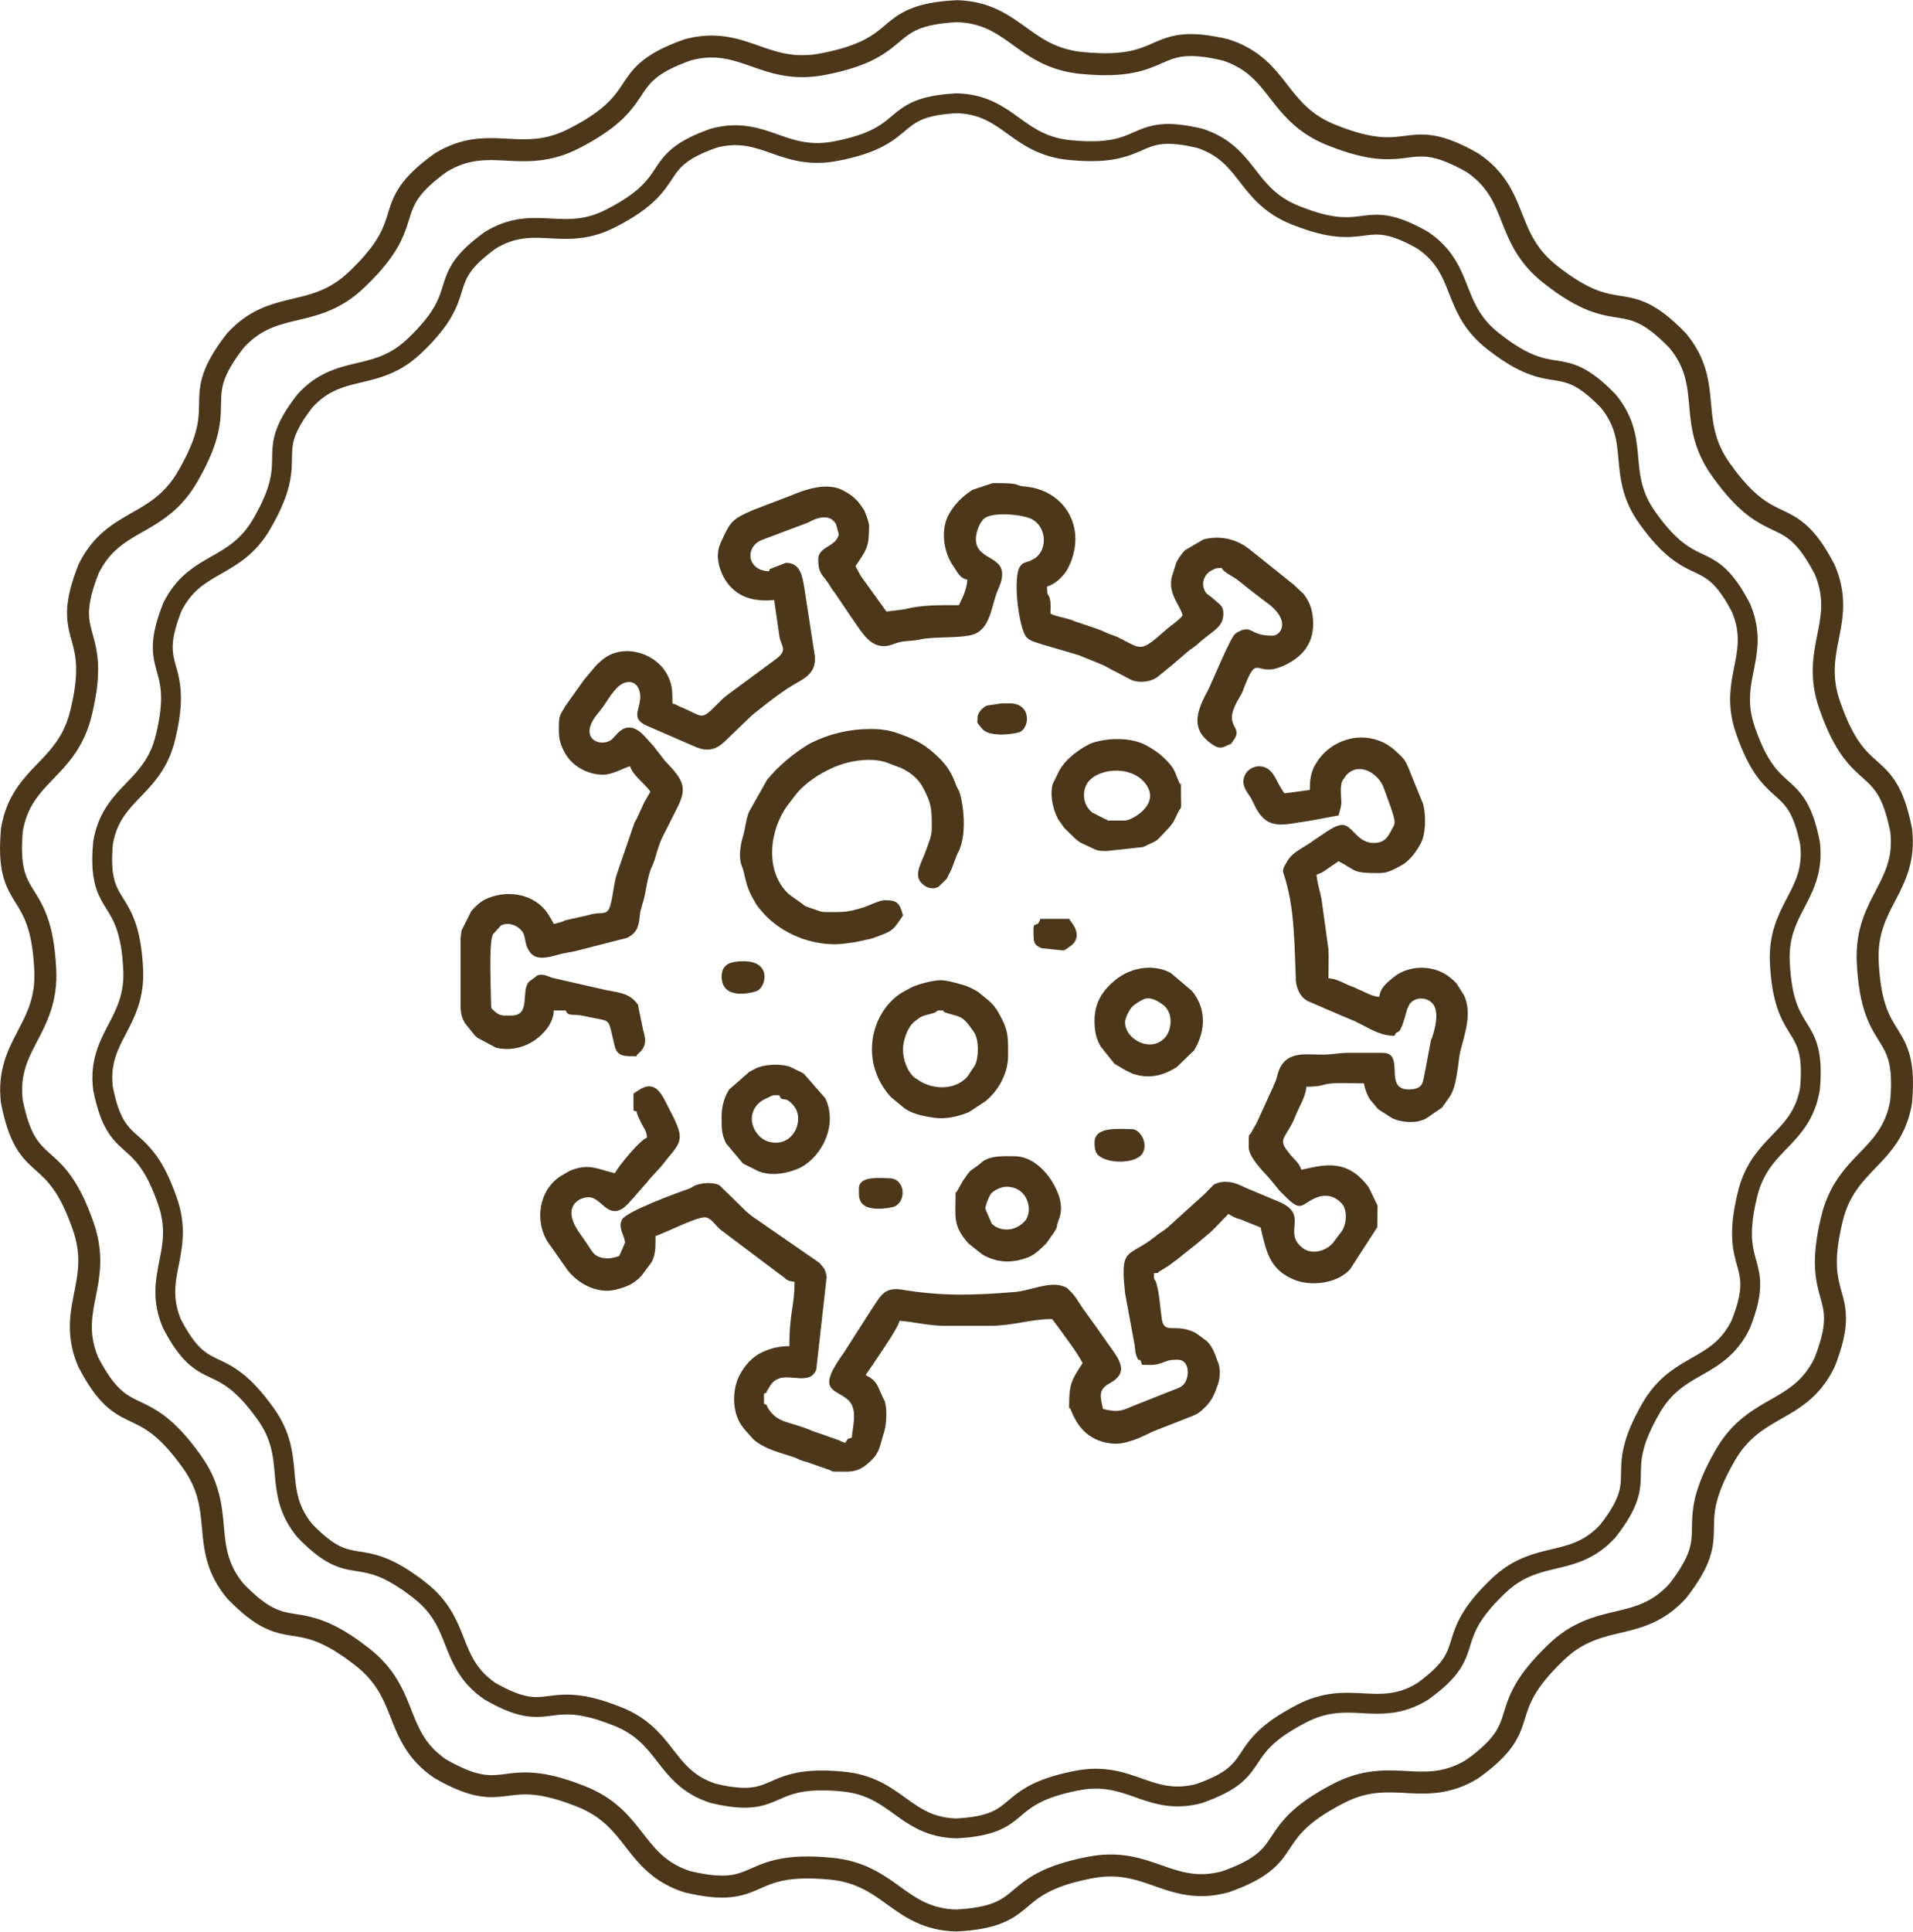
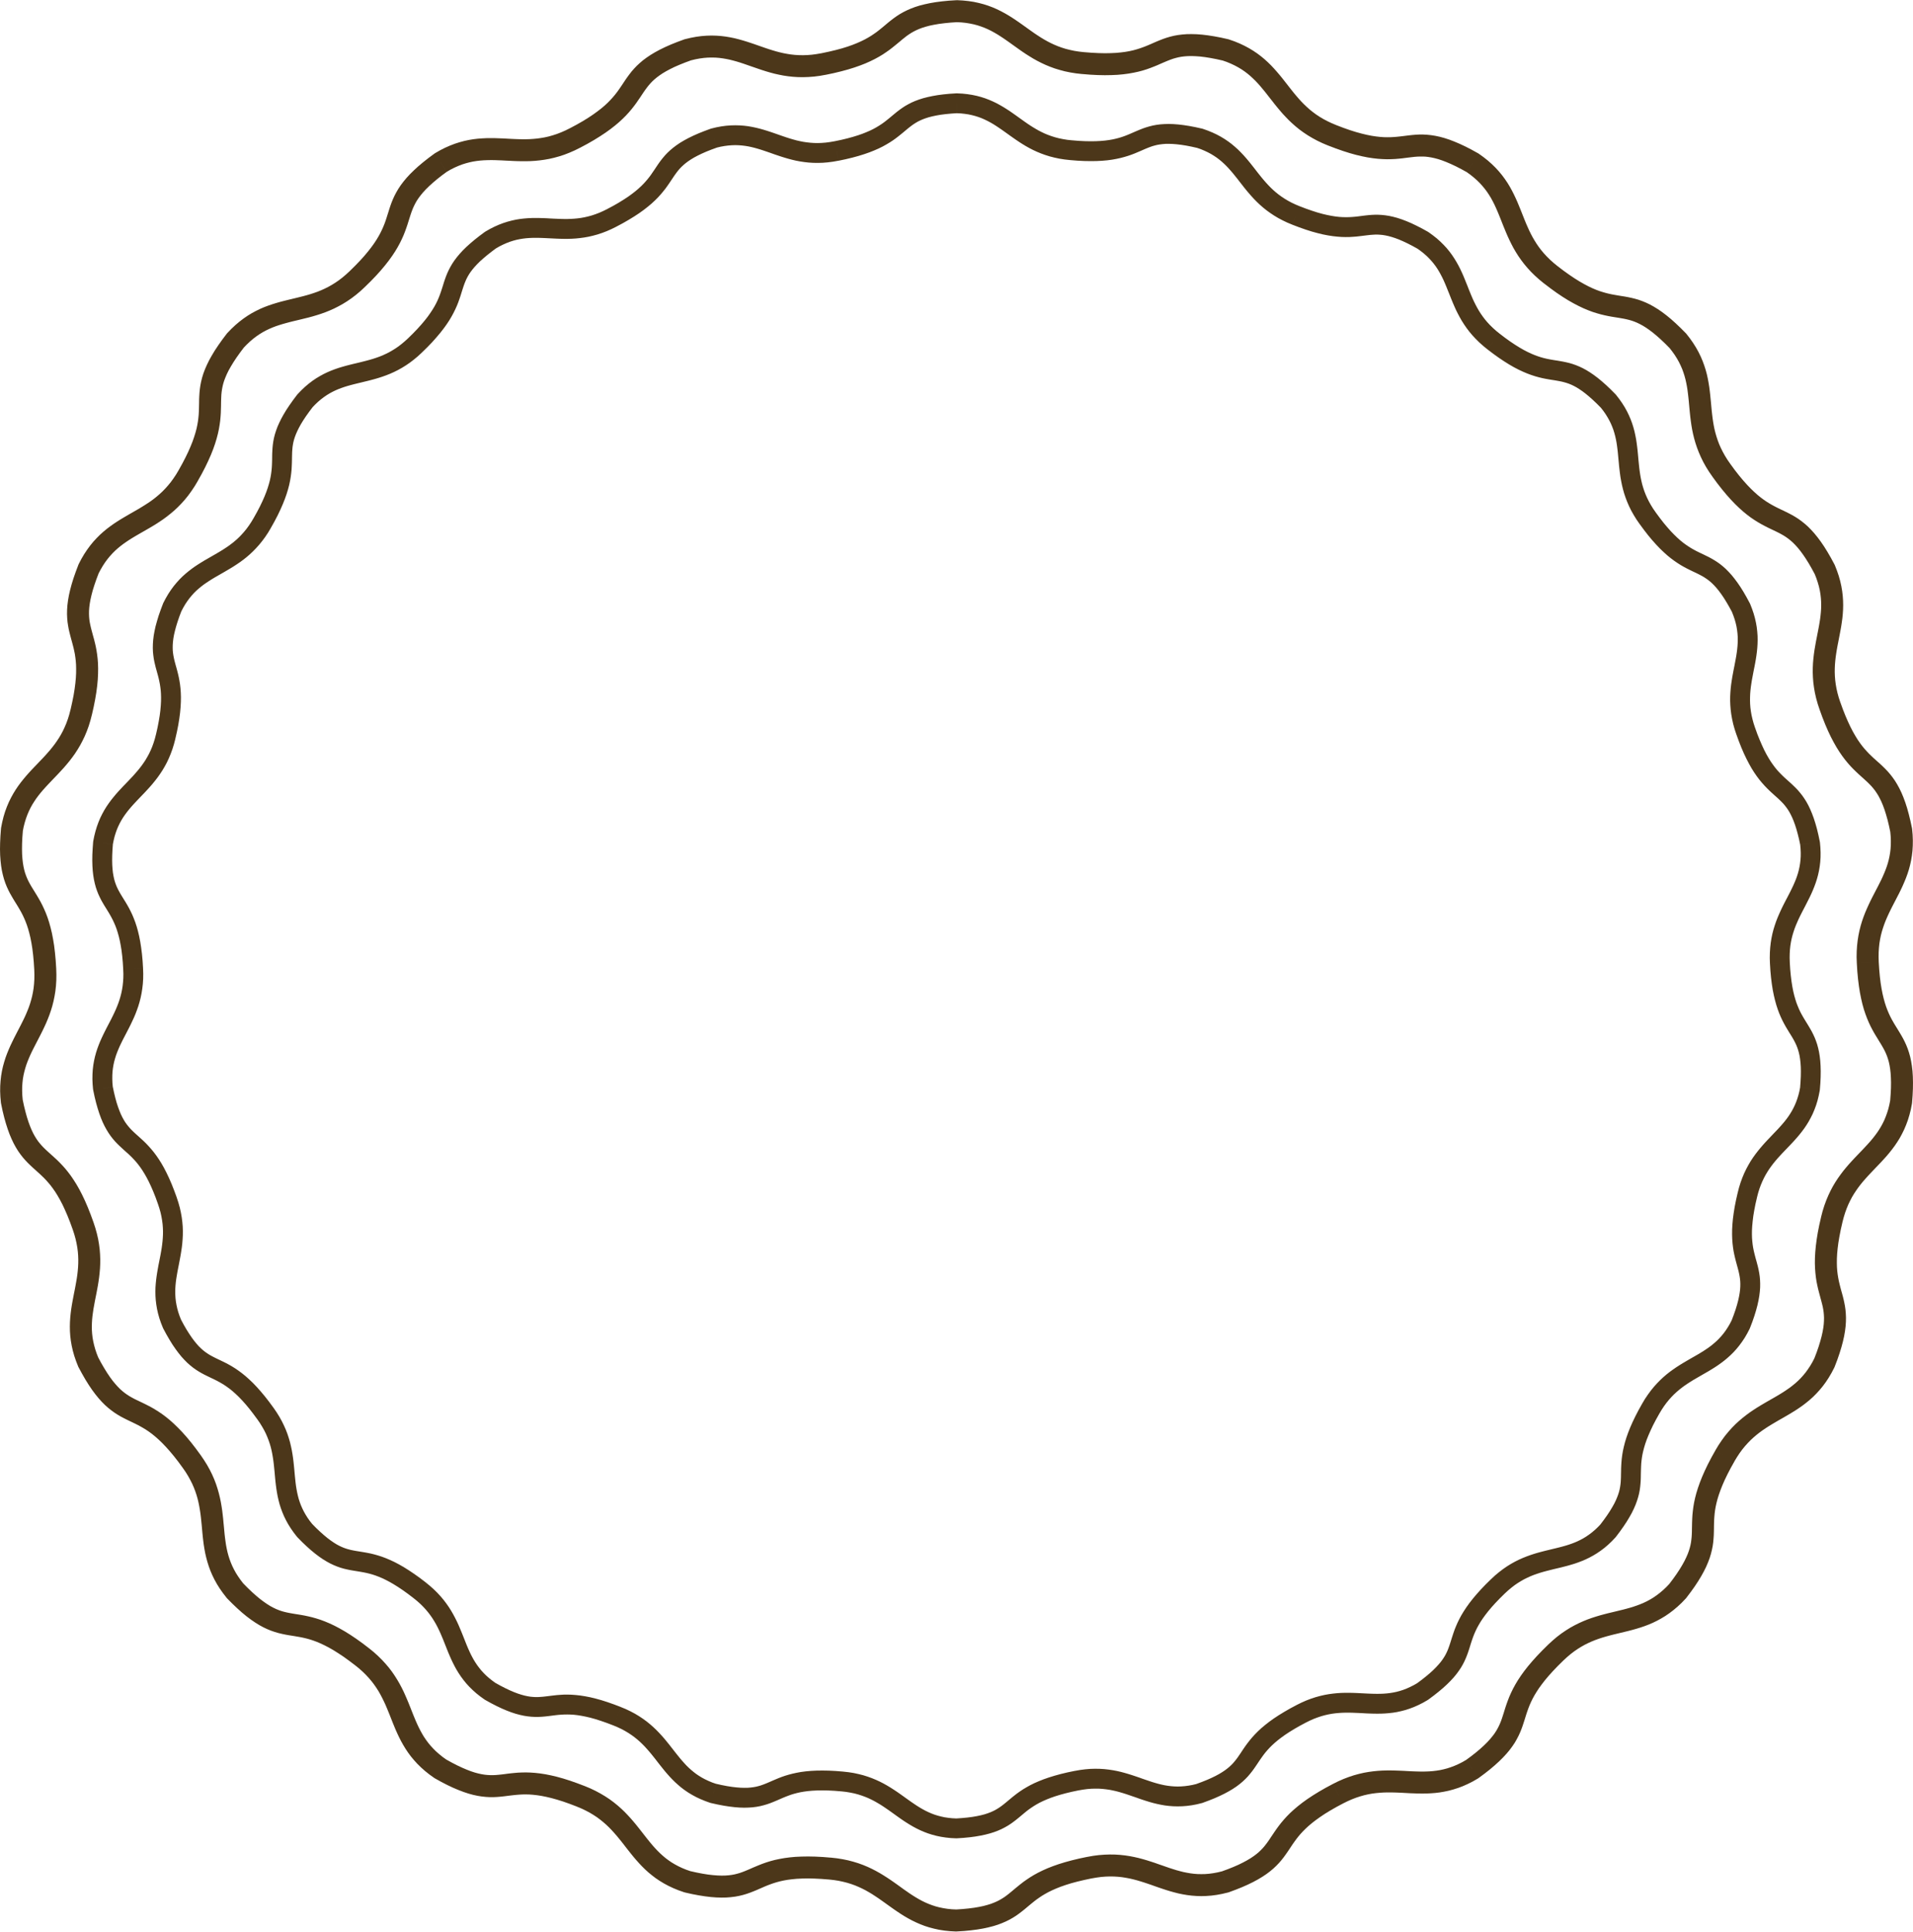
<svg xmlns="http://www.w3.org/2000/svg" xml:space="preserve" width="1.909in" height="1.927in" version="1.1" style="shape-rendering:geometricPrecision; text-rendering:geometricPrecision; image-rendering:optimizeQuality; fill-rule:evenodd; clip-rule:evenodd" viewBox="0 0 54278 54780">
  <defs>
    <style type="text/css">
   
    .fil1 {fill:#4C371A}
    .fil0 {fill:#4C371A;fill-rule:nonzero}
   
  </style>
  </defs>
  <g id="Layer_x0020_1">
    <g id="_2557206828512">
      <g>
        <g>
          <path class="fil0" d="M30408 3974l-53 561 2 0 -154 -17 -147 -23 -139 -30 -134 -34 -127 -40 -121 -44 -116 -48 -110 -51 -105 -54 -101 -57 -96 -58 -92 -59 -89 -60 -86 -60 -84 -59 -82 -59 -80 -57 -79 -56 -78 -53 -78 -52 -78 -49 -79 -46 -81 -43 -82 -40 -84 -37 -88 -33 -91 -29 -95 -25 -101 -22 -107 -16 -113 -12 -120 -6 15 -563 148 7 142 15 136 21 130 27 124 33 118 38 113 43 108 47 104 50 99 54 95 55 91 57 89 58 85 59 84 59 82 59 80 57 81 58 79 55 80 54 82 52 82 49 84 48 86 44 89 42 93 38 97 35 102 32 107 28 113 23 120 20 128 14 2 0zm-2 0c155,13 270,150 256,305 -14,155 -151,270 -305,256l49 -561zm3721 -325l-174 537 22 6 -170 -38 -155 -30 -141 -22 -128 -15 -115 -9 -105 -3 -95 1 -85 7 -79 10 -73 13 -68 17 -67 19 -65 23 -65 25 -68 28 -69 30 -73 32 -78 33 -83 35 -89 34 -95 33 -103 31 -109 29 -118 26 -127 23 -136 18 -147 13 -157 8 -169 2 -182 -3 -196 -10 -210 -17 53 -561 195 16 178 9 164 3 149 -2 136 -7 124 -11 113 -15 103 -18 94 -21 88 -23 81 -25 77 -27 75 -29 72 -30 72 -31 73 -32 75 -32 78 -32 82 -32 86 -29 92 -27 97 -24 103 -19 110 -14 116 -8 124 -3 131 4 141 11 150 18 160 25 173 33 185 41 22 6zm-22 -6c151,36 245,188 209,340 -36,151 -188,244 -339,209l130 -549zm2767 2200l-208 524 1 0 -142 -59 -134 -64 -126 -67 -118 -71 -111 -74 -104 -76 -98 -79 -91 -80 -86 -82 -80 -82 -76 -83 -72 -83 -69 -82 -66 -82 -63 -81 -62 -79 -60 -78 -61 -75 -59 -74 -61 -71 -61 -69 -63 -67 -65 -64 -67 -61 -71 -59 -75 -57 -79 -53 -85 -52 -90 -48 -98 -46 -105 -44 -114 -39 174 -537 140 50 132 54 124 58 117 63 109 66 103 70 97 73 90 76 86 77 79 79 76 80 72 81 68 80 66 81 63 80 62 79 61 79 61 77 61 76 62 74 63 72 65 71 67 69 70 67 74 65 78 63 84 61 88 59 95 57 102 55 110 52 119 50 1 0zm-1 0c145,56 216,220 159,365 -56,145 -220,216 -365,159l206 -524zm3661 737l-318 465 19 12 -152 -84 -140 -72 -129 -61 -118 -51 -109 -41 -99 -32 -91 -25 -84 -18 -79 -13 -74 -7 -70 -4 -69 0 -69 4 -70 5 -72 8 -75 9 -80 10 -84 10 -89 10 -95 7 -101 6 -107 1 -113 -3 -121 -9 -127 -14 -136 -21 -144 -28 -153 -37 -164 -45 -173 -55 -185 -65 -197 -75 208 -524 183 70 169 59 156 50 144 40 132 31 122 24 113 18 104 12 96 6 91 2 85 -1 81 -4 80 -6 78 -8 78 -10 79 -10 80 -10 85 -9 87 -7 91 -4 96 0 99 5 105 11 109 17 114 25 119 32 125 41 132 50 139 59 146 70 157 80 166 92 19 12zm-19 -12c135,77 182,249 105,384 -77,135 -249,182 -385,105l280 -489zm2035 2890l-347 444 1 1 -120 -98 -111 -99 -101 -100 -94 -101 -86 -102 -78 -103 -71 -103 -65 -102 -59 -103 -54 -102 -50 -100 -45 -100 -43 -99 -40 -97 -38 -95 -37 -93 -37 -91 -36 -90 -37 -88 -37 -85 -40 -84 -42 -81 -44 -80 -47 -78 -51 -76 -56 -75 -61 -74 -67 -73 -73 -73 -81 -71 -89 -71 -98 -71 318 -465 120 87 112 88 103 92 94 93 87 94 79 97 72 97 65 98 60 98 55 98 50 98 46 97 43 97 40 96 38 95 38 93 36 93 37 91 37 90 38 89 40 87 43 86 45 85 48 84 53 84 57 82 62 82 69 82 75 81 83 81 90 81 100 81 1 1zm-1 -1c123,96 145,273 50,396 -95,123 -272,145 -395,50l345 -446zm3306 1739l-436 357 15 17 -123 -124 -114 -108 -107 -95 -99 -82 -92 -70 -87 -59 -80 -50 -76 -41 -71 -34 -69 -28 -67 -23 -66 -19 -67 -17 -69 -14 -71 -13 -75 -13 -79 -12 -84 -14 -88 -16 -93 -19 -98 -24 -103 -29 -108 -35 -113 -42 -119 -50 -124 -58 -131 -68 -136 -78 -144 -90 -151 -101 -159 -114 -168 -128 347 -444 156 119 145 104 136 91 127 79 118 68 110 57 103 49 97 40 91 34 86 28 82 23 79 19 78 16 77 14 78 13 78 12 81 14 83 15 86 18 88 21 92 27 94 33 98 40 99 47 103 56 105 65 108 74 113 85 116 96 122 108 127 121 134 135 15 17zm-15 -17c107,112 104,291 -8,399 -112,107 -290,104 -398,-8l406 -391zm1138 3347l-458 327 1 2 -88 -127 -78 -127 -70 -124 -61 -124 -53 -122 -46 -120 -40 -119 -33 -117 -28 -115 -23 -113 -20 -111 -15 -108 -13 -107 -12 -104 -9 -102 -10 -100 -9 -98 -9 -96 -11 -95 -12 -92 -14 -92 -17 -89 -20 -89 -24 -89 -27 -88 -33 -87 -37 -88 -44 -89 -50 -90 -57 -92 -65 -93 -74 -95 436 -357 91 117 82 117 73 116 64 116 56 115 49 115 42 114 35 112 30 111 24 110 21 108 16 106 14 105 12 103 10 102 9 100 9 99 10 98 10 97 12 96 14 95 16 94 20 95 22 94 28 95 31 95 37 96 43 98 49 99 56 101 64 104 73 105 1 2zm-1 -2c91,127 63,303 -63,394 -126,91 -302,63 -393,-63l456 -331zm2682 2600l-519 220 10 20 -83 -153 -79 -136 -75 -121 -73 -107 -69 -93 -66 -81 -63 -70 -61 -61 -59 -53 -58 -46 -58 -41 -58 -38 -59 -34 -62 -33 -65 -33 -69 -33 -72 -34 -76 -37 -80 -40 -84 -45 -88 -50 -90 -57 -94 -64 -97 -72 -100 -81 -102 -92 -106 -101 -109 -114 -113 -126 -117 -140 -120 -155 -125 -170 458 -327 116 157 110 142 105 125 99 112 95 98 89 86 85 76 81 66 78 57 75 51 72 45 71 41 70 38 70 35 71 34 72 34 73 36 76 37 77 42 79 46 80 51 82 58 82 66 82 73 82 83 83 91 83 103 84 113 85 124 86 138 88 153 90 167 10 20zm-10 -20c72,138 19,308 -119,380 -138,72 -308,18 -380,-120l499 -260zm150 3532l-532 185 0 1 -48 -146 -40 -143 -31 -140 -24 -135 -17 -132 -10 -129 -5 -125 1 -122 6 -118 9 -115 13 -112 16 -108 17 -106 19 -103 19 -101 20 -99 18 -96 18 -95 17 -94 14 -92 12 -92 9 -91 6 -91 2 -91 -1 -92 -7 -93 -11 -95 -16 -98 -23 -100 -29 -104 -37 -108 -44 -112 519 -220 54 138 46 135 37 132 29 130 22 126 14 124 9 121 2 118 -3 114 -7 112 -11 110 -14 107 -16 104 -18 103 -19 100 -20 99 -19 98 -18 96 -18 96 -15 95 -14 95 -11 96 -8 96 -4 97 -1 98 3 100 8 103 14 106 19 109 26 113 32 117 40 122 1 2zm-1 -2c52,147 -25,308 -171,360 -147,52 -308,-25 -360,-172l531 -188zm1841 3250l-560 65 4 22 -36 -170 -38 -154 -38 -137 -39 -122 -40 -109 -41 -97 -41 -85 -41 -76 -42 -67 -43 -60 -43 -56 -45 -52 -48 -50 -50 -49 -53 -50 -57 -51 -59 -53 -63 -57 -65 -61 -68 -67 -70 -73 -71 -80 -72 -87 -73 -97 -73 -106 -73 -116 -72 -128 -73 -140 -73 -153 -72 -166 -72 -183 -72 -198 532 -185 66 184 67 166 65 150 63 135 63 121 62 108 60 96 60 86 58 78 57 70 57 63 57 59 56 56 58 54 58 52 59 53 61 55 61 58 63 61 63 66 62 73 62 78 60 86 59 94 56 102 53 111 51 122 49 132 46 144 44 156 41 171 39 186 4 22zm-4 -22c30,152 -69,301 -221,331 -153,30 -301,-69 -331,-222l552 -109zm-851 3431l-563 27 0 2 -5 -154 3 -149 9 -142 15 -137 21 -132 26 -126 31 -121 36 -117 38 -111 42 -108 44 -103 45 -100 46 -97 47 -94 47 -91 47 -89 45 -87 44 -86 42 -86 40 -84 37 -85 35 -84 31 -86 28 -87 24 -89 20 -91 16 -95 12 -98 7 -103 1 -107 -5 -114 -11 -120 560 -65 13 148 6 142 -1 138 -9 132 -15 127 -21 123 -26 118 -31 114 -35 109 -39 106 -41 102 -43 98 -45 96 -47 93 -46 91 -46 90 -46 88 -45 87 -44 87 -42 87 -39 88 -38 88 -35 90 -31 92 -29 94 -25 97 -21 101 -17 105 -12 110 -7 116 -2 122 4 128 0 2zm0 -2c8,155 -111,288 -266,297 -155,8 -288,-111 -297,-266l563 -31zm850 3637l-555 -96 -3 22 13 -173 8 -158 2 -142 -3 -129 -8 -115 -12 -104 -15 -94 -19 -84 -21 -76 -24 -71 -26 -65 -29 -63 -31 -61 -34 -61 -37 -63 -40 -65 -42 -67 -44 -73 -46 -77 -46 -83 -47 -90 -45 -96 -45 -105 -42 -113 -40 -122 -37 -133 -34 -142 -31 -155 -26 -167 -23 -181 -18 -195 -13 -211 563 -27 12 195 17 178 20 163 23 147 26 134 29 121 31 109 32 100 35 90 35 83 36 78 38 72 39 69 40 68 41 67 42 68 42 69 43 73 43 76 41 81 40 87 37 93 34 100 29 106 25 114 20 122 15 131 9 140 4 151 -2 163 -8 175 -15 189 -3 23zm3 -23c-14,155 -151,269 -306,255 -155,-14 -269,-151 -255,-306l561 51zm-1783 3053l-548 -132 0 1 38 -149 44 -142 49 -134 53 -127 58 -121 61 -113 63 -108 67 -102 69 -96 70 -91 71 -87 72 -84 71 -79 72 -77 71 -74 69 -73 68 -71 67 -70 64 -70 62 -70 60 -70 57 -72 54 -73 51 -76 48 -78 45 -82 42 -86 39 -91 35 -97 32 -103 28 -110 23 -119 555 96 -29 145 -34 139 -40 131 -46 124 -50 119 -55 111 -58 106 -62 101 -64 95 -67 90 -68 86 -70 83 -70 79 -70 76 -71 75 -69 72 -69 72 -68 71 -66 71 -65 72 -63 73 -61 74 -58 77 -57 79 -53 82 -52 87 -48 90 -46 97 -43 102 -40 109 -36 116 -32 124 0 2zm0 -2c-36,152 -187,246 -339,210 -151,-36 -245,-187 -209,-339l548 129zm-209 3729l-506 -248 -9 21 62 -163 52 -149 42 -137 33 -124 25 -113 18 -103 12 -94 6 -86 1 -79 -3 -74 -7 -71 -10 -68 -13 -67 -15 -69 -18 -70 -20 -74 -21 -77 -22 -82 -22 -87 -21 -92 -20 -99 -16 -106 -13 -113 -9 -120 -4 -129 1 -137 8 -147 14 -157 22 -167 29 -180 38 -192 47 -206 548 132 -44 190 -34 176 -27 161 -18 148 -13 136 -7 124 -1 114 3 105 8 96 10 90 13 84 16 81 18 77 19 76 20 76 22 77 21 79 21 81 19 86 17 89 14 95 9 99 4 105 -1 111 -9 116 -15 123 -23 129 -30 138 -39 145 -48 156 -57 166 -68 177 -9 21zm9 -21c-57,145 -220,216 -365,159 -145,-57 -216,-221 -159,-365l524 206zm-2571 2427l-488 -281 -1 1 79 -133 83 -123 84 -115 87 -107 89 -99 90 -92 92 -86 92 -79 93 -73 94 -68 92 -63 93 -60 91 -56 90 -53 89 -52 87 -50 86 -49 83 -48 81 -49 80 -50 77 -51 74 -52 73 -55 70 -59 69 -61 66 -66 65 -71 63 -76 61 -83 59 -90 58 -98 55 -107 506 248 -68 131 -72 124 -76 114 -79 107 -81 99 -84 92 -86 85 -88 79 -88 73 -90 68 -90 64 -89 59 -90 56 -89 54 -89 51 -87 50 -86 50 -85 49 -84 49 -82 51 -81 52 -79 54 -78 57 -76 60 -75 64 -74 68 -72 74 -71 79 -70 86 -69 94 -67 101 -66 110 -1 2zm1 -2c-77,135 -249,183 -384,106 -135,-77 -183,-249 -106,-384l490 278zm-1251 3519l-415 -380 -15 17 105 -139 92 -129 78 -118 67 -111 57 -101 46 -94 37 -87 30 -80 24 -76 18 -72 13 -69 10 -68 7 -69 4 -70 3 -73 1 -76 2 -80 1 -84 4 -90 6 -95 9 -100 14 -106 19 -112 26 -118 32 -125 40 -131 49 -139 58 -146 68 -155 79 -164 90 -174 103 -184 488 281 -95 170 -83 159 -70 148 -60 136 -51 127 -41 117 -33 109 -26 101 -21 95 -15 89 -11 85 -8 81 -4 79 -3 79 -2 78 -2 80 -1 81 -3 85 -6 87 -9 91 -13 95 -19 98 -26 101 -33 106 -40 109 -49 113 -58 119 -69 123 -78 129 -90 135 -102 144 -114 151 -15 17zm15 -17c-96,122 -273,145 -395,49 -123,-95 -145,-273 -50,-395l445 346zm-3151 1603l-389 -407 -1 1 113 -105 114 -95 114 -87 113 -78 113 -70 113 -63 112 -56 111 -49 110 -44 108 -39 107 -35 105 -31 104 -28 101 -26 100 -24 98 -24 96 -23 93 -23 92 -24 90 -25 88 -27 87 -30 85 -32 84 -36 83 -40 82 -44 82 -50 82 -56 82 -62 82 -69 83 -78 84 -87 415 380 -102 107 -104 98 -105 89 -106 80 -106 72 -106 64 -107 58 -106 51 -106 45 -105 40 -104 36 -103 31 -101 29 -101 26 -99 25 -98 23 -97 23 -95 24 -95 24 -93 25 -92 27 -91 30 -91 32 -90 36 -90 41 -90 44 -90 51 -91 56 -91 62 -92 71 -93 78 -95 87 -1 1zm1 -1c-111,108 -290,105 -398,-7 -108,-111 -105,-290 7,-398l391 405zm-2191 3024l-291 -482 -19 13 140 -104 124 -98 109 -92 95 -86 82 -82 71 -77 61 -72 51 -69 44 -66 38 -64 32 -63 29 -63 25 -64 24 -66 23 -69 23 -72 24 -77 26 -80 28 -85 32 -90 38 -93 43 -98 50 -102 57 -106 67 -111 75 -114 86 -120 97 -124 109 -129 122 -136 135 -141 151 -148 389 407 -139 137 -124 129 -110 122 -96 114 -84 108 -72 100 -63 95 -53 90 -47 85 -39 81 -35 79 -30 76 -27 74 -25 75 -24 74 -23 76 -25 78 -27 81 -30 82 -34 84 -39 87 -46 89 -53 91 -62 92 -69 93 -79 95 -90 97 -100 99 -111 101 -125 105 -138 109 -152 113 -19 12zm19 -12c-126,91 -302,62 -393,-64 -91,-127 -62,-303 64,-393l329 457zm-3475 651l-259 -500 -1 0 138 -68 136 -60 134 -51 131 -43 128 -35 126 -29 123 -22 120 -16 118 -12 115 -7 113 -3 109 0 107 2 105 4 103 5 100 5 99 5 96 4 95 3 93 1 93 -1 91 -4 91 -7 91 -11 91 -15 91 -19 93 -25 94 -30 96 -37 98 -44 102 -51 105 -60 291 482 -129 74 -127 64 -126 56 -123 47 -123 40 -120 31 -118 26 -116 19 -115 13 -112 9 -109 5 -108 1 -106 -1 -104 -3 -102 -4 -101 -6 -99 -5 -98 -4 -97 -4 -97 -2 -96 0 -96 3 -96 6 -97 9 -97 13 -99 18 -101 23 -102 28 -105 35 -109 41 -111 49 -115 57 -2 1zm2 -1c-138,72 -308,19 -381,-118 -72,-138 -19,-309 119,-381l262 499zm-2955 2284l-144 -544 -21 6 163 -60 146 -58 131 -58 116 -56 102 -55 89 -54 79 -53 69 -52 61 -51 53 -50 49 -51 45 -53 43 -54 42 -56 41 -60 43 -63 44 -67 47 -70 51 -73 57 -77 62 -79 69 -82 77 -84 85 -86 94 -87 105 -88 116 -91 128 -92 141 -93 155 -95 170 -98 186 -99 259 500 -172 92 -155 89 -140 86 -124 82 -111 80 -98 76 -87 74 -77 71 -68 68 -61 67 -55 65 -50 64 -47 65 -45 64 -44 65 -44 66 -46 68 -48 69 -52 71 -57 71 -62 73 -69 72 -77 72 -84 71 -93 70 -103 69 -113 67 -124 67 -136 66 -148 66 -163 65 -178 66 -22 6zm22 -6c-147,51 -308,-26 -360,-173 -51,-146 26,-307 173,-359l187 532zm-3518 -355l-107 -553 -2 1 152 -27 148 -19 142 -12 137 -4 134 2 128 8 125 14 120 18 116 22 113 26 108 29 106 31 102 32 99 33 97 33 95 34 93 32 92 31 90 30 89 27 89 25 89 22 89 19 90 15 92 11 93 7 96 3 98 -3 103 -8 107 -14 112 -20 117 -28 144 544 -144 35 -140 26 -137 18 -132 10 -128 3 -125 -3 -120 -9 -117 -14 -114 -20 -109 -23 -107 -26 -104 -29 -101 -31 -99 -32 -97 -33 -95 -34 -94 -32 -93 -32 -92 -31 -92 -29 -92 -27 -93 -25 -94 -21 -95 -19 -98 -14 -99 -11 -103 -7 -107 -1 -111 3 -115 9 -121 16 -126 22 -2 0zm2 0c-153,30 -301,-68 -332,-221 -30,-152 69,-301 221,-331l111 552zm-3479 1359l16 -563 -23 1 174 -12 157 -15 141 -18 127 -22 114 -24 101 -26 90 -29 81 -30 72 -32 66 -33 61 -36 58 -37 57 -40 56 -43 56 -45 58 -48 62 -52 65 -54 70 -56 75 -58 83 -59 89 -59 97 -58 106 -59 115 -57 126 -55 136 -54 149 -52 162 -50 175 -48 191 -46 207 -43 107 553 -191 40 -174 42 -158 43 -143 44 -128 45 -116 46 -104 46 -94 46 -85 47 -77 47 -71 47 -67 47 -63 48 -61 50 -60 50 -61 51 -63 52 -66 53 -70 53 -74 53 -81 52 -86 49 -94 48 -101 44 -109 41 -118 37 -127 33 -138 29 -149 26 -161 21 -175 17 -189 12 -23 0zm23 0c-155,8 -288,-111 -296,-266 -8,-156 111,-288 266,-296l30 562zm-3275 -1331l52 -561 -1 0 153 17 147 23 139 30 134 34 127 40 121 44 116 48 110 51 105 54 101 57 96 58 92 59 90 60 86 60 83 59 82 59 80 57 79 56 78 53 78 52 79 49 79 46 80 43 82 40 85 37 87 33 91 29 96 25 100 22 107 16 113 12 121 6 -16 563 -148 -7 -142 -15 -136 -21 -129 -27 -124 -33 -119 -38 -113 -43 -108 -47 -103 -50 -100 -54 -94 -55 -92 -57 -88 -58 -86 -59 -83 -59 -82 -59 -81 -58 -80 -57 -80 -55 -80 -54 -81 -52 -83 -49 -84 -48 -86 -44 -89 -42 -93 -38 -97 -35 -101 -32 -107 -28 -114 -23 -120 -20 -128 -14 -1 0zm1 0c-155,-13 -269,-150 -256,-305 14,-155 151,-270 306,-256l-50 561zm-3720 325l173 -537 -21 -6 169 38 155 30 141 22 128 15 116 9 104 3 95 -1 86 -7 78 -10 73 -13 69 -17 66 -19 65 -23 66 -25 67 -28 70 -30 73 -32 78 -33 83 -35 88 -34 95 -33 103 -31 110 -29 118 -26 126 -23 137 -18 146 -13 157 -8 169 -2 182 3 196 10 210 17 -52 561 -195 -16 -179 -9 -164 -3 -149 2 -136 7 -124 11 -113 15 -103 18 -94 21 -87 23 -82 25 -77 28 -74 28 -73 30 -72 31 -73 32 -75 32 -78 32 -82 32 -86 29 -92 27 -97 24 -103 19 -110 14 -116 8 -123 3 -132 -4 -140 -11 -150 -18 -161 -25 -172 -33 -185 -41 -22 -6zm22 6c-152,-36 -245,-188 -210,-340 36,-151 188,-244 340,-209l-130 549zm-2768 -2200l209 -524 -2 0 143 59 134 64 126 67 118 71 111 74 104 76 97 79 91 80 86 82 80 82 76 83 73 83 68 83 66 81 63 81 62 79 61 78 60 75 60 74 60 71 62 69 62 67 65 64 68 61 71 59 74 57 79 53 85 52 90 48 98 46 105 44 114 39 -173 537 -140 -50 -132 -54 -124 -58 -117 -63 -110 -66 -103 -70 -97 -73 -90 -76 -85 -77 -80 -79 -76 -80 -71 -80 -69 -81 -65 -81 -64 -80 -62 -79 -61 -79 -61 -77 -61 -76 -62 -74 -63 -72 -64 -71 -68 -69 -70 -67 -74 -65 -78 -63 -83 -61 -89 -59 -95 -57 -102 -55 -110 -52 -119 -50 -1 0zm1 0c-144,-57 -216,-220 -159,-365 57,-145 220,-216 365,-159l-206 524zm-3660 -737l317 -465 -19 -12 152 84 140 72 129 61 119 51 108 41 100 32 91 25 84 18 78 13 74 7 70 4 69 0 69 -4 70 -5 72 -8 76 -9 79 -10 84 -10 90 -10 94 -7 101 -6 107 -1 113 3 121 9 128 14 135 21 145 28 153 37 163 45 173 55 185 65 198 75 -209 524 -183 -70 -169 -59 -156 -50 -143 -40 -133 -31 -122 -24 -112 -18 -104 -12 -97 -6 -90 -2 -86 1 -81 4 -79 6 -78 8 -78 10 -79 10 -81 10 -84 9 -88 7 -91 4 -95 0 -100 -5 -104 -11 -109 -17 -114 -25 -120 -32 -125 -41 -131 -50 -139 -59 -147 -70 -156 -80 -166 -92 -19 -12zm19 12c-136,-77 -183,-249 -105,-384 77,-135 249,-182 384,-105l-279 489zm-2036 -2890l348 -444 -2 -1 120 98 111 99 102 100 93 101 86 102 78 103 71 102 65 103 59 103 54 102 50 100 46 100 42 99 40 96 39 96 37 93 36 91 36 90 37 88 38 85 39 84 42 81 44 80 48 78 51 76 56 75 60 74 67 73 73 73 81 71 89 71 98 71 -317 465 -121 -87 -111 -88 -103 -92 -95 -93 -86 -94 -79 -97 -72 -97 -66 -98 -60 -98 -54 -98 -50 -98 -46 -97 -43 -97 -41 -96 -38 -95 -37 -93 -37 -93 -36 -91 -38 -90 -38 -89 -40 -87 -42 -86 -45 -85 -49 -84 -52 -83 -58 -83 -62 -82 -69 -82 -75 -81 -82 -81 -91 -81 -100 -81 -1 -1zm1 1c-123,-96 -145,-273 -50,-396 95,-123 272,-145 395,-50l-345 446zm-3305 -1739l436 -357 -15 -17 122 124 114 108 107 95 99 82 93 70 86 59 80 50 76 41 72 34 68 28 67 23 66 19 67 17 69 14 71 13 75 12 79 13 84 14 88 16 93 19 98 24 103 29 109 35 113 42 118 50 125 58 130 68 137 78 143 90 151 101 160 114 168 128 -348 444 -156 -119 -145 -104 -136 -91 -127 -79 -118 -68 -110 -57 -103 -49 -97 -40 -90 -34 -86 -28 -83 -23 -79 -19 -78 -16 -77 -14 -77 -13 -79 -13 -80 -13 -84 -15 -85 -18 -89 -21 -92 -27 -94 -33 -97 -40 -100 -47 -102 -56 -106 -65 -108 -74 -112 -85 -117 -96 -121 -108 -128 -121 -133 -135 -15 -17zm15 17c-108,-112 -105,-291 7,-399 112,-107 291,-104 399,8l-406 391zm-1139 -3347l459 -327 -1 -2 87 127 79 127 69 124 61 124 54 122 46 120 39 119 34 117 27 115 24 113 19 111 16 108 13 107 11 104 10 102 9 100 9 98 10 96 10 95 12 92 15 92 17 89 20 89 23 89 28 87 32 88 38 88 43 89 50 90 57 92 65 93 75 95 -436 357 -91 -117 -82 -117 -73 -116 -64 -116 -57 -116 -48 -114 -42 -113 -36 -113 -29 -111 -25 -110 -20 -108 -17 -106 -14 -105 -12 -103 -10 -102 -9 -100 -9 -99 -10 -98 -10 -97 -12 -96 -14 -95 -16 -94 -19 -95 -23 -94 -27 -95 -32 -95 -37 -96 -42 -98 -49 -99 -57 -101 -64 -104 -73 -106 -1 -1zm1 1c-91,-126 -63,-302 63,-393 126,-91 303,-63 394,63l-457 330zm-2681 -2599l518 -220 -9 -20 82 153 79 137 76 120 72 107 69 93 66 81 63 71 61 60 59 53 58 46 58 41 58 38 60 34 62 33 65 33 68 33 72 34 76 37 81 40 84 45 87 50 91 57 93 64 97 72 100 81 103 92 106 101 109 114 112 126 117 140 121 155 125 170 -459 327 -116 -157 -110 -142 -104 -125 -100 -112 -94 -98 -90 -86 -85 -76 -81 -66 -78 -57 -74 -51 -73 -45 -71 -41 -70 -38 -70 -35 -71 -34 -71 -34 -74 -36 -75 -37 -78 -42 -79 -46 -80 -51 -81 -58 -82 -66 -83 -73 -82 -83 -83 -91 -83 -103 -84 -113 -85 -124 -86 -139 -88 -152 -90 -167 -9 -20zm9 20c-72,-138 -18,-308 120,-380 138,-72 308,-18 380,120l-500 260zm-150 -3532l533 -185 -1 -1 48 146 40 143 31 140 24 135 17 132 11 129 4 125 -1 122 -6 118 -9 115 -13 112 -16 108 -17 106 -19 103 -19 101 -19 99 -19 96 -18 95 -16 94 -15 92 -12 91 -9 92 -6 91 -2 91 2 92 6 93 11 95 17 98 22 100 29 104 37 108 44 112 -518 220 -55 -138 -46 -135 -37 -132 -29 -130 -21 -126 -15 -124 -8 -120 -2 -118 2 -115 8 -112 11 -110 14 -107 16 -104 18 -103 18 -100 20 -99 19 -98 19 -96 17 -96 16 -95 13 -95 11 -96 8 -96 5 -97 1 -98 -4 -100 -8 -103 -14 -106 -19 -109 -25 -113 -33 -117 -40 -122 -1 -2zm1 2c-52,-147 25,-308 172,-360 146,-52 307,25 359,172l-531 188zm-1841 -3250l560 -65 -3 -22 36 170 37 153 38 138 40 123 40 108 40 97 41 85 42 76 41 67 43 60 44 56 45 52 47 50 50 49 53 50 57 51 59 53 63 57 66 61 68 67 69 73 71 80 72 87 73 97 73 106 73 116 73 128 72 140 73 153 72 166 72 183 73 198 -533 185 -66 -184 -66 -166 -65 -150 -64 -135 -63 -121 -62 -108 -60 -96 -59 -86 -59 -78 -57 -70 -57 -63 -56 -59 -57 -56 -57 -54 -59 -52 -59 -53 -60 -55 -62 -58 -63 -61 -63 -66 -62 -72 -62 -79 -60 -86 -58 -94 -56 -102 -54 -111 -51 -122 -48 -132 -46 -144 -44 -156 -42 -171 -39 -186 -4 -22zm4 22c-30,-152 69,-300 221,-331 153,-30 301,69 332,222l-553 109zm851 -3431l563 -27 0 -2 5 154 -2 149 -9 142 -16 137 -21 132 -26 126 -31 121 -35 117 -39 111 -41 108 -44 104 -46 99 -46 97 -47 94 -47 91 -46 89 -46 88 -44 85 -42 86 -40 84 -37 85 -34 84 -32 86 -27 87 -25 89 -20 91 -16 95 -12 98 -6 103 -1 107 4 114 11 120 -560 65 -13 -148 -6 -142 2 -138 8 -132 15 -127 21 -123 26 -118 31 -114 35 -109 39 -106 41 -102 44 -98 45 -96 46 -93 46 -91 47 -90 46 -88 45 -87 43 -87 42 -87 40 -88 37 -88 35 -90 32 -92 28 -94 25 -97 21 -101 17 -105 12 -110 8 -116 2 -122 -5 -128 0 -2zm0 2c-8,-155 111,-288 266,-297 156,-8 288,111 297,266l-563 31zm-850 -3637l555 96 3 -22 -13 173 -7 158 -2 142 3 129 8 116 11 103 16 94 18 84 21 76 24 70 26 66 29 63 31 61 34 61 37 63 40 65 42 68 45 72 45 77 47 83 46 90 46 96 44 105 43 113 40 122 37 132 34 143 30 155 26 167 23 181 18 195 13 211 -563 27 -12 -195 -16 -178 -20 -163 -24 -147 -26 -134 -29 -121 -31 -109 -32 -100 -34 -90 -36 -83 -36 -77 -38 -73 -38 -69 -40 -68 -41 -67 -42 -68 -43 -69 -43 -73 -43 -76 -41 -82 -40 -86 -37 -93 -34 -100 -29 -106 -25 -114 -20 -122 -15 -131 -9 -140 -4 -151 2 -163 9 -175 14 -189 3 -23zm-3 23c14,-155 151,-269 306,-255 155,14 269,151 255,306l-561 -51zm1784 -3053l547 132 1 -1 -39 149 -44 142 -49 134 -53 127 -57 121 -61 113 -64 108 -67 102 -68 96 -70 91 -71 87 -72 84 -72 79 -71 77 -71 74 -70 73 -68 71 -66 70 -65 70 -62 70 -59 70 -57 72 -54 73 -52 76 -48 78 -45 82 -42 86 -39 91 -35 97 -32 103 -27 110 -24 119 -555 -96 29 -145 35 -139 40 -131 45 -124 50 -119 55 -111 58 -106 62 -101 65 -95 66 -90 69 -86 69 -83 70 -79 71 -76 70 -75 70 -72 69 -72 67 -71 67 -71 64 -72 63 -73 61 -74 59 -77 56 -79 54 -82 51 -87 49 -90 46 -97 43 -102 39 -109 36 -116 32 -124 1 -2zm-1 2c36,-152 188,-246 339,-210 152,36 245,187 210,339l-549 -129zm209 -3729l506 248 9 -21 -62 163 -51 149 -42 137 -33 124 -26 113 -18 103 -11 94 -6 86 -1 79 2 74 7 71 10 68 13 68 15 68 18 70 20 74 22 77 22 82 22 87 21 92 19 99 17 106 13 113 9 120 4 129 -2 137 -8 147 -14 157 -22 167 -29 180 -38 192 -47 206 -547 -132 43 -190 34 -176 27 -161 19 -148 12 -136 7 -124 1 -114 -3 -105 -7 -96 -11 -90 -13 -84 -16 -81 -17 -77 -19 -76 -21 -76 -21 -77 -22 -78 -20 -82 -20 -86 -17 -89 -13 -95 -10 -100 -4 -104 2 -111 8 -116 15 -123 23 -129 30 -138 40 -145 47 -156 58 -166 67 -177 9 -21zm-9 21c57,-145 221,-216 365,-159 145,57 216,221 159,365l-524 -206zm2571 -2427l488 281 1 -1 -79 133 -82 123 -85 115 -87 107 -89 99 -90 92 -92 86 -92 79 -93 73 -93 68 -93 63 -92 60 -92 56 -90 53 -89 52 -87 50 -85 49 -84 48 -81 49 -79 50 -77 51 -75 52 -73 56 -70 58 -69 61 -66 66 -64 71 -63 76 -61 83 -60 90 -57 98 -56 107 -506 -248 69 -132 72 -123 75 -114 79 -107 82 -99 83 -92 86 -85 88 -79 89 -73 89 -68 90 -64 90 -59 89 -56 89 -54 89 -51 87 -50 87 -50 85 -49 83 -49 83 -51 80 -52 80 -54 77 -57 77 -60 75 -64 73 -68 72 -74 71 -79 70 -86 69 -94 67 -101 66 -110 1 -2zm-1 2c77,-135 249,-183 384,-106 136,77 183,249 106,384l-490 -278zm1251 -3519l415 380 15 -17 -105 139 -92 129 -78 118 -67 110 -56 102 -46 94 -38 87 -30 80 -24 76 -18 72 -13 69 -10 68 -6 69 -5 70 -2 73 -2 76 -1 80 -2 84 -4 90 -5 95 -10 100 -14 106 -19 112 -25 118 -33 125 -40 131 -49 139 -58 146 -68 155 -78 164 -91 174 -103 184 -488 -281 95 -170 83 -159 71 -148 60 -136 50 -127 41 -117 33 -109 27 -101 20 -95 15 -89 11 -85 8 -81 5 -79 3 -79 2 -78 1 -80 1 -81 4 -85 5 -87 9 -91 13 -94 19 -99 26 -102 33 -105 40 -109 50 -114 58 -118 68 -123 78 -129 90 -135 102 -144 114 -151 15 -17zm-15 17c96,-122 273,-145 396,-49 122,95 144,273 49,395l-445 -346zm3151 -1603l389 407 1 -1 -113 105 -114 95 -113 87 -114 78 -113 70 -113 63 -112 56 -110 49 -110 44 -109 39 -107 35 -105 31 -104 28 -101 26 -100 24 -97 24 -96 23 -94 23 -92 24 -90 25 -88 27 -87 30 -85 32 -84 36 -83 40 -82 44 -82 50 -82 56 -82 62 -82 69 -83 78 -84 87 -415 -380 103 -107 104 -98 105 -89 105 -80 106 -72 107 -64 106 -58 106 -51 106 -45 105 -40 104 -36 103 -31 102 -29 100 -26 100 -25 98 -23 96 -23 96 -24 94 -24 93 -25 92 -27 92 -30 90 -32 91 -36 89 -41 90 -44 90 -51 91 -56 91 -62 92 -71 93 -78 95 -87 1 -1zm-1 1c112,-108 290,-105 398,7 108,111 105,290 -7,398l-391 -405zm2191 -3024l292 482 18 -13 -139 104 -124 98 -109 92 -96 86 -82 82 -71 77 -60 72 -52 69 -44 66 -37 64 -33 63 -28 63 -26 64 -24 66 -23 69 -23 72 -24 77 -25 80 -29 85 -32 90 -37 93 -44 98 -50 102 -57 106 -66 111 -76 115 -86 119 -97 124 -109 129 -121 136 -136 141 -151 148 -389 -407 139 -137 124 -129 110 -122 96 -114 84 -107 72 -102 63 -95 54 -89 46 -85 40 -82 34 -78 30 -76 27 -74 25 -75 24 -74 24 -77 24 -78 27 -79 30 -83 34 -84 40 -87 46 -89 53 -91 61 -92 70 -93 79 -95 89 -97 100 -99 112 -101 124 -105 138 -109 152 -113 19 -12zm-19 12c127,-91 303,-62 394,64 90,127 62,303 -65,393l-329 -457zm3475 -651l259 500 1 0 -138 68 -136 60 -133 51 -131 43 -129 35 -125 29 -124 22 -120 16 -118 12 -115 7 -112 3 -110 0 -107 -2 -105 -4 -102 -5 -101 -5 -98 -5 -97 -4 -94 -3 -94 -1 -92 1 -92 4 -91 7 -90 11 -91 15 -91 19 -93 25 -94 30 -96 37 -99 44 -102 51 -104 60 -292 -482 129 -74 127 -64 126 -56 124 -47 122 -39 120 -32 119 -26 116 -19 114 -13 112 -9 110 -5 107 -1 106 1 104 3 103 4 100 6 99 5 98 4 97 4 97 2 96 0 96 -3 96 -6 97 -9 98 -13 98 -18 101 -23 103 -28 105 -35 108 -41 111 -49 116 -57 1 -1zm-1 1c137,-72 308,-19 380,118 72,138 19,309 -119,381l-261 -499zm2954 -2284l144 544 22 -6 -164 60 -146 58 -131 58 -115 56 -103 55 -89 54 -79 53 -69 52 -60 51 -54 50 -49 51 -45 52 -43 55 -41 56 -42 60 -42 63 -45 67 -47 70 -51 73 -56 77 -63 79 -69 82 -76 84 -86 86 -94 87 -105 88 -116 91 -128 92 -141 93 -155 95 -170 98 -186 99 -259 -500 173 -92 155 -89 139 -86 125 -82 110 -80 98 -76 87 -74 77 -71 68 -68 61 -67 55 -65 51 -64 47 -64 44 -65 45 -65 44 -66 45 -68 48 -69 52 -71 57 -71 62 -73 69 -72 77 -72 85 -71 93 -70 102 -69 113 -67 124 -67 136 -66 149 -66 163 -65 178 -66 21 -6zm-21 6c146,-51 307,26 359,173 51,146 -26,307 -172,359l-187 -532zm3517 355l108 553 1 -1 -152 27 -147 19 -143 12 -137 4 -134 -2 -128 -8 -125 -14 -120 -18 -116 -22 -112 -26 -109 -29 -106 -31 -102 -32 -99 -33 -97 -33 -95 -34 -93 -32 -91 -31 -91 -30 -89 -27 -89 -25 -89 -22 -89 -19 -90 -15 -91 -11 -94 -7 -95 -3 -99 3 -103 8 -107 14 -112 20 -117 28 -144 -544 145 -35 140 -26 136 -18 132 -10 129 -3 124 3 121 9 116 14 114 20 110 23 106 26 104 29 102 31 98 32 97 33 95 33 94 33 93 32 92 31 92 29 93 27 92 25 94 21 96 19 97 14 100 11 103 7 106 2 111 -4 115 -9 121 -16 127 -22 1 0zm-1 0c152,-30 301,68 331,221 30,153 -68,301 -221,331l-110 -552zm3478 -1359l-15 563 22 -1 -174 12 -156 15 -142 18 -127 22 -113 24 -101 26 -91 29 -80 30 -73 32 -66 33 -61 36 -58 37 -56 40 -56 43 -57 45 -58 49 -61 51 -66 54 -70 56 -75 58 -82 59 -90 59 -97 58 -106 59 -115 57 -126 55 -136 54 -149 52 -161 50 -176 48 -191 46 -206 43 -108 -553 192 -40 174 -42 157 -43 143 -44 129 -45 115 -46 105 -46 93 -46 85 -47 77 -47 72 -47 66 -47 63 -49 61 -49 61 -50 61 -51 63 -52 65 -53 70 -53 75 -53 80 -52 87 -49 93 -48 101 -44 110 -41 117 -37 128 -33 137 -29 149 -26 161 -21 175 -17 190 -12 22 0zm-22 0c155,-8 288,111 296,266 8,156 -112,288 -267,296l-29 -562z" />
        </g>
        <g>
          <path class="fil0" d="M30757 1474l-59 620 2 1 -170 -19 -162 -26 -155 -32 -147 -39 -141 -43 -134 -49 -128 -53 -122 -57 -117 -60 -111 -62 -106 -65 -103 -65 -98 -66 -96 -67 -92 -66 -90 -64 -89 -64 -87 -61 -87 -60 -87 -57 -86 -54 -88 -51 -88 -48 -91 -44 -94 -41 -97 -36 -100 -33 -106 -28 -112 -23 -118 -19 -125 -13 -133 -6 17 -624 164 9 157 16 150 23 144 31 137 36 131 42 125 47 120 52 114 56 110 59 105 61 101 63 98 65 95 65 92 65 91 65 89 64 89 63 88 62 89 59 90 58 91 55 93 52 95 49 99 46 103 43 107 39 112 35 119 30 125 27 134 21 141 16 2 0zm-2 0c171,15 298,166 283,338 -15,171 -166,298 -338,283l55 -621zm4118 -359l-192 593 24 7 -188 -42 -172 -33 -156 -25 -141 -17 -128 -9 -116 -4 -105 2 -95 7 -87 11 -80 15 -76 19 -74 21 -71 25 -73 28 -75 31 -77 33 -81 35 -86 38 -92 37 -98 38 -105 37 -113 35 -122 32 -131 28 -140 25 -151 20 -161 15 -175 8 -187 3 -201 -4 -217 -11 -233 -19 59 -620 216 17 197 10 181 4 165 -3 151 -7 137 -13 125 -16 114 -20 105 -23 96 -26 90 -28 86 -30 82 -31 80 -33 80 -34 81 -36 83 -36 86 -35 90 -35 96 -33 102 -30 107 -26 114 -21 122 -15 128 -10 137 -2 146 4 155 12 166 20 178 28 191 36 205 46 24 7zm-24 -7c167,40 271,208 231,375 -40,168 -208,271 -375,232l144 -607zm3063 2435l-231 579 1 1 -157 -66 -149 -71 -139 -75 -131 -78 -123 -82 -115 -84 -107 -87 -101 -89 -95 -90 -89 -92 -85 -91 -79 -92 -76 -91 -73 -90 -70 -90 -69 -87 -67 -86 -66 -84 -67 -81 -66 -79 -68 -77 -70 -74 -72 -70 -74 -68 -79 -66 -82 -62 -88 -60 -93 -56 -101 -54 -108 -51 -116 -48 -126 -44 192 -593 155 54 146 60 137 65 129 69 122 74 114 77 107 81 100 83 94 86 89 87 83 89 79 89 76 89 73 89 70 89 69 88 68 87 67 85 67 84 69 82 69 80 72 79 75 76 78 74 81 72 87 70 92 68 98 65 105 63 113 60 122 58 131 55 2 1zm-2 -1c160,63 239,244 177,404 -63,160 -244,239 -405,177l228 -581zm4052 816l-351 515 21 13 -169 -93 -155 -80 -143 -67 -131 -56 -120 -46 -110 -36 -101 -27 -93 -20 -87 -14 -81 -9 -78 -3 -77 0 -76 3 -77 6 -80 9 -84 10 -88 11 -92 12 -99 10 -105 9 -112 5 -118 2 -126 -4 -133 -9 -142 -16 -150 -23 -159 -32 -170 -40 -180 -50 -192 -61 -205 -72 -218 -83 231 -579 202 77 187 66 172 54 160 44 146 35 135 27 125 19 115 13 107 8 99 2 95 -1 90 -5 88 -7 86 -9 86 -10 88 -11 90 -11 92 -10 97 -8 101 -5 106 0 110 6 116 12 120 19 127 27 132 36 138 45 146 56 153 65 163 77 173 89 184 102 21 13zm-21 -13c149,85 201,276 116,425 -85,150 -276,202 -425,116l309 -541zm2253 3199l-385 490 1 2 -132 -108 -123 -110 -113 -111 -103 -112 -95 -113 -86 -113 -79 -114 -72 -114 -66 -113 -59 -113 -55 -112 -51 -110 -47 -109 -44 -107 -43 -105 -41 -104 -40 -101 -40 -99 -41 -97 -42 -95 -43 -92 -46 -90 -49 -89 -53 -86 -56 -84 -62 -83 -68 -82 -73 -81 -81 -80 -90 -79 -98 -79 -108 -78 351 -515 133 96 124 98 113 101 105 103 96 105 87 106 80 108 73 108 66 109 60 109 55 108 51 108 48 107 44 106 43 105 41 103 41 103 40 101 41 99 43 98 44 97 47 95 50 95 54 92 58 93 63 91 69 91 76 90 83 90 91 90 101 90 110 90 2 1zm-2 -1c136,105 161,301 56,437 -106,136 -302,161 -438,56l382 -493zm3659 1924l-483 395 17 19 -136 -137 -126 -120 -118 -105 -110 -91 -102 -77 -96 -66 -89 -55 -84 -45 -79 -38 -76 -31 -74 -26 -73 -21 -74 -18 -76 -16 -79 -14 -83 -14 -87 -14 -93 -15 -98 -18 -103 -22 -108 -26 -114 -32 -120 -38 -125 -47 -132 -55 -137 -65 -144 -75 -152 -86 -159 -99 -167 -112 -176 -127 -186 -142 385 -490 172 131 161 115 150 101 140 87 131 75 122 64 114 54 107 45 100 37 96 30 91 26 88 21 86 18 85 15 86 15 87 14 89 14 92 17 95 20 98 24 102 29 104 37 108 44 110 52 113 62 117 72 120 82 124 94 129 106 134 120 141 134 148 149 17 19zm-17 -19c119,124 116,322 -8,441 -124,120 -322,116 -441,-8l449 -433zm1260 3704l-507 363 1 1 -97 -140 -87 -140 -77 -138 -67 -137 -59 -135 -51 -133 -44 -132 -37 -129 -31 -127 -26 -125 -21 -123 -17 -120 -15 -118 -12 -115 -11 -113 -10 -111 -10 -109 -11 -106 -12 -104 -13 -103 -16 -101 -19 -99 -22 -99 -26 -97 -31 -98 -35 -97 -42 -97 -48 -99 -55 -99 -63 -101 -73 -103 -82 -106 483 -395 100 129 91 130 81 129 71 128 62 127 54 127 46 126 40 124 33 123 27 122 22 119 19 118 15 116 13 114 11 113 11 111 10 110 10 108 12 107 13 106 15 105 18 105 21 104 26 105 30 104 35 106 40 107 48 108 54 109 62 112 71 115 81 117 1 1zm-1 -1c101,139 70,334 -70,435 -139,101 -334,70 -435,-70l505 -365zm2968 2877l-574 243 11 23 -92 -170 -87 -151 -84 -134 -80 -118 -76 -103 -73 -90 -70 -77 -68 -68 -65 -58 -64 -51 -64 -46 -64 -41 -66 -38 -69 -37 -72 -36 -75 -36 -80 -38 -85 -41 -88 -45 -93 -49 -97 -56 -101 -63 -104 -70 -107 -80 -110 -90 -114 -101 -117 -113 -121 -126 -124 -139 -129 -155 -134 -171 -138 -188 507 -363 128 175 122 156 116 139 110 123 105 109 99 95 94 84 90 73 86 64 82 56 81 50 78 45 78 42 77 39 78 38 80 37 81 40 84 42 85 45 88 51 89 57 90 65 90 72 92 81 91 92 91 101 92 113 93 125 94 138 95 153 98 169 99 184 11 23zm-11 -23c80,153 21,341 -132,421 -152,80 -341,20 -420,-132l552 -289zm166 3909l-589 205 1 2 -54 -162 -44 -159 -35 -154 -26 -150 -19 -146 -11 -143 -5 -138 1 -134 6 -131 11 -128 14 -123 17 -120 20 -117 20 -115 22 -111 21 -109 21 -107 20 -105 18 -104 16 -102 13 -101 10 -101 7 -101 2 -101 -2 -102 -7 -103 -12 -105 -18 -108 -25 -111 -33 -115 -40 -120 -49 -124 574 -243 60 153 51 149 41 147 32 143 24 140 16 137 9 133 3 131 -3 127 -8 124 -12 121 -16 118 -18 116 -20 113 -21 112 -21 109 -21 108 -21 107 -19 106 -17 105 -15 105 -12 106 -9 106 -5 108 -1 109 4 111 9 113 15 117 21 121 28 125 36 130 44 135 1 1zm-1 -1c58,162 -27,340 -189,398 -163,57 -341,-28 -398,-190l587 -208zm2038 3597l-620 71 4 25 -40 -188 -41 -170 -43 -152 -43 -136 -44 -120 -45 -107 -46 -94 -45 -84 -47 -74 -47 -68 -48 -61 -50 -58 -53 -55 -55 -55 -59 -54 -62 -57 -66 -59 -70 -63 -72 -68 -75 -73 -78 -81 -78 -88 -80 -98 -80 -106 -81 -118 -81 -129 -80 -141 -81 -154 -80 -169 -80 -185 -80 -202 -80 -220 589 -205 74 204 73 184 72 166 71 150 69 133 69 120 66 107 66 95 64 86 64 77 63 70 62 66 63 61 63 60 65 58 66 59 67 60 68 64 69 68 70 73 69 80 68 87 67 95 64 104 62 113 60 124 56 134 54 146 51 159 48 174 46 188 44 206 4 25zm-4 -25c33,169 -77,333 -246,366 -168,34 -333,-76 -366,-245l612 -121zm-943 3797l-622 31 0 2 -6 -171 3 -165 10 -157 17 -152 23 -145 29 -140 34 -134 39 -129 43 -124 46 -119 49 -114 50 -111 51 -107 52 -104 52 -100 51 -99 51 -97 48 -95 47 -94 44 -94 41 -94 38 -93 35 -95 31 -96 27 -99 22 -101 18 -104 13 -109 7 -113 1 -120 -5 -126 -12 -133 620 -71 15 163 6 158 -2 152 -9 146 -17 141 -23 136 -29 131 -34 126 -39 121 -43 117 -46 112 -48 110 -49 105 -51 104 -52 100 -51 99 -51 98 -50 97 -48 96 -46 96 -44 97 -42 98 -38 99 -35 102 -32 104 -28 108 -23 112 -19 116 -13 122 -8 128 -2 134 4 143 0 1zm0 -1c9,171 -122,319 -294,328 -172,9 -319,-123 -328,-294l622 -34zm941 4024l-614 -105 -3 24 14 -192 9 -174 2 -158 -4 -142 -8 -128 -13 -115 -17 -104 -20 -93 -24 -84 -26 -78 -29 -72 -32 -70 -35 -68 -38 -68 -41 -69 -44 -71 -46 -76 -49 -80 -51 -85 -51 -92 -52 -99 -50 -107 -49 -116 -47 -125 -45 -135 -41 -147 -37 -158 -34 -171 -29 -185 -25 -200 -20 -216 -14 -233 622 -31 14 216 18 198 22 179 26 163 29 148 32 134 34 122 36 110 38 100 39 92 40 85 42 81 43 76 44 75 46 74 46 75 47 77 48 81 47 84 46 90 44 96 41 103 37 110 33 118 27 126 22 135 17 145 10 155 4 167 -2 180 -9 194 -16 210 -4 24zm4 -24c-16,171 -167,297 -339,282 -171,-16 -298,-167 -282,-339l621 57zm-1974 3378l-606 -146 -1 1 43 -165 49 -157 54 -148 59 -141 63 -133 67 -126 71 -119 74 -113 76 -106 77 -102 79 -96 79 -92 80 -88 79 -85 78 -82 77 -80 76 -79 73 -78 71 -77 69 -77 66 -78 63 -80 60 -81 57 -84 53 -86 50 -91 47 -95 42 -101 39 -107 36 -114 30 -122 26 -131 614 105 -31 161 -39 154 -44 145 -51 138 -55 130 -61 124 -64 118 -69 111 -71 105 -74 100 -75 95 -77 92 -78 87 -78 85 -78 82 -77 80 -76 80 -75 79 -73 78 -72 80 -70 80 -67 82 -65 85 -62 88 -60 91 -57 95 -53 101 -51 106 -47 113 -44 121 -40 129 -36 137 0 2zm0 -2c-39,168 -207,272 -375,232 -167,-39 -271,-207 -232,-375l607 143zm-231 4127l-560 -274 -10 22 69 -180 57 -165 46 -151 37 -137 28 -125 20 -114 13 -104 6 -95 2 -88 -4 -82 -7 -78 -11 -75 -14 -76 -18 -75 -20 -78 -22 -81 -23 -86 -24 -90 -25 -96 -23 -103 -22 -109 -18 -117 -14 -125 -10 -134 -5 -142 2 -152 9 -162 16 -174 24 -186 32 -198 42 -213 52 -228 606 146 -48 211 -38 195 -30 178 -21 164 -14 150 -7 137 -1 126 3 116 8 107 12 99 15 93 17 89 20 86 21 84 22 84 24 85 24 87 23 91 21 95 19 99 15 104 10 111 5 115 -2 123 -9 129 -17 135 -25 144 -34 152 -43 161 -53 172 -63 184 -75 196 -10 23zm10 -23c-63,160 -244,239 -404,176 -160,-63 -239,-245 -176,-405l580 229zm-2845 2686l-541 -311 -1 1 88 -147 91 -136 93 -128 97 -118 98 -110 100 -102 102 -94 102 -87 103 -81 103 -76 103 -70 102 -66 101 -62 100 -59 98 -57 96 -55 95 -54 92 -54 90 -54 88 -55 85 -57 83 -58 80 -61 78 -64 76 -68 74 -73 71 -79 70 -84 67 -92 66 -99 64 -109 61 -118 560 274 -76 146 -80 136 -83 127 -87 118 -91 110 -92 101 -95 95 -97 87 -99 81 -98 75 -100 70 -99 66 -100 62 -98 59 -98 57 -97 56 -95 54 -94 55 -93 55 -91 56 -90 58 -87 59 -86 63 -85 67 -83 71 -81 75 -80 82 -79 88 -77 94 -76 104 -74 112 -74 122 0 2zm0 -2c-85,150 -275,202 -425,117 -149,-85 -202,-275 -117,-425l542 308zm-1384 3895l-460 -421 -16 19 117 -154 101 -142 87 -132 74 -122 62 -112 51 -104 42 -96 33 -89 26 -84 20 -79 15 -77 10 -76 8 -76 5 -77 3 -81 1 -84 2 -88 2 -94 4 -99 6 -105 11 -111 15 -118 21 -124 28 -130 36 -138 45 -145 54 -154 64 -162 75 -171 87 -182 100 -192 114 -204 541 311 -106 189 -91 175 -79 164 -66 151 -55 140 -46 130 -37 120 -29 112 -23 105 -17 99 -12 93 -8 91 -6 87 -3 87 -2 87 -1 88 -2 90 -3 94 -7 96 -9 101 -15 105 -22 108 -28 113 -36 117 -45 120 -54 126 -65 131 -75 136 -87 143 -99 150 -113 158 -127 168 -16 19zm16 -19c-105,135 -301,160 -437,54 -136,-106 -160,-302 -55,-437l492 383zm-3487 1774l-431 -450 -1 1 126 -116 125 -106 126 -96 126 -86 125 -78 125 -69 124 -62 123 -55 121 -49 120 -43 118 -38 117 -35 115 -31 112 -29 110 -26 108 -26 106 -26 104 -25 102 -27 100 -28 97 -30 96 -33 94 -36 93 -39 92 -44 91 -49 91 -55 90 -62 91 -69 91 -77 92 -86 92 -96 460 421 -113 118 -116 108 -116 98 -117 89 -117 80 -118 71 -118 64 -117 57 -117 50 -116 44 -115 39 -114 35 -113 32 -111 29 -110 27 -109 26 -107 26 -105 25 -105 27 -103 28 -102 30 -101 33 -100 36 -100 40 -100 45 -99 49 -100 56 -100 62 -101 69 -102 78 -103 87 -104 96 -2 1zm2 -1c-124,120 -322,116 -441,-7 -120,-124 -117,-322 7,-441l434 448zm-2426 3347l-322 -534 -21 14 155 -114 137 -108 121 -102 105 -96 91 -90 79 -86 66 -80 58 -76 48 -73 41 -71 36 -69 32 -70 29 -71 26 -73 25 -76 26 -80 26 -85 28 -89 32 -94 36 -99 41 -104 48 -108 55 -113 64 -118 73 -122 84 -127 95 -132 107 -137 121 -143 135 -150 150 -156 166 -164 431 450 -154 152 -137 143 -121 134 -107 127 -92 119 -81 111 -69 106 -60 99 -51 94 -44 90 -38 86 -33 84 -30 83 -28 82 -26 83 -26 84 -28 86 -29 89 -33 91 -38 94 -44 96 -51 98 -58 101 -68 101 -77 104 -88 105 -99 107 -110 109 -124 113 -137 116 -153 120 -169 125 -21 14zm21 -14c-140,101 -335,69 -435,-71 -101,-139 -69,-334 71,-435l364 506zm-3845 721l-287 -554 -2 1 153 -76 151 -66 147 -56 145 -48 143 -39 139 -32 136 -24 133 -18 131 -13 127 -8 124 -3 122 0 119 2 115 4 114 5 111 6 109 6 106 4 106 3 103 2 102 -2 101 -4 101 -8 100 -12 101 -16 101 -22 103 -27 104 -34 106 -40 109 -48 113 -57 116 -67 322 534 -142 82 -141 71 -139 62 -137 52 -136 43 -133 36 -130 27 -129 22 -127 15 -123 9 -122 6 -120 1 -116 -1 -115 -4 -114 -4 -111 -6 -110 -6 -108 -5 -108 -4 -107 -2 -106 0 -106 3 -107 7 -107 10 -108 14 -109 20 -111 25 -114 32 -116 38 -120 46 -123 54 -128 63 -1 1zm1 -1c-152,80 -341,21 -421,-131 -80,-153 -21,-341 131,-421l290 552zm-3270 2528l-159 -603 -24 7 181 -66 162 -65 144 -63 128 -63 113 -61 99 -59 88 -59 76 -57 67 -56 59 -56 55 -57 50 -58 47 -60 46 -62 46 -66 46 -70 50 -74 52 -77 57 -82 62 -85 69 -88 76 -90 85 -93 94 -95 105 -96 116 -98 128 -100 142 -102 156 -103 172 -106 188 -108 206 -110 287 554 -192 102 -171 98 -155 95 -137 92 -123 88 -108 84 -96 81 -85 79 -76 76 -68 74 -61 72 -55 71 -52 71 -50 71 -48 72 -49 74 -51 75 -53 76 -57 78 -63 80 -69 80 -77 80 -84 79 -94 79 -103 77 -114 76 -125 75 -137 74 -150 73 -165 73 -180 72 -197 73 -24 7zm24 -7c-163,57 -341,-29 -398,-191 -57,-162 29,-340 191,-398l207 589zm-3893 -393l-119 -612 -2 1 168 -30 163 -21 158 -12 152 -5 148 2 142 9 138 15 133 20 129 25 124 28 120 32 117 34 113 36 110 36 107 38 105 36 103 36 101 35 100 32 99 31 99 27 98 25 99 20 99 17 102 13 103 8 106 2 109 -2 114 -9 118 -16 124 -23 130 -31 159 603 -160 38 -155 29 -151 20 -146 11 -142 4 -138 -4 -133 -10 -130 -16 -125 -21 -122 -25 -118 -30 -115 -32 -112 -34 -109 -36 -107 -36 -106 -37 -103 -37 -103 -35 -102 -34 -102 -32 -102 -30 -103 -27 -104 -24 -106 -20 -107 -17 -111 -12 -114 -7 -118 -2 -122 4 -128 10 -133 18 -140 24 -2 0zm2 0c-169,34 -334,-76 -367,-244 -34,-169 75,-333 244,-367l123 611zm-3850 1505l17 -624 -25 1 192 -13 174 -17 156 -20 141 -24 125 -26 112 -30 100 -31 89 -34 81 -35 73 -37 67 -39 65 -41 62 -44 62 -48 62 -50 65 -54 68 -57 72 -59 77 -62 84 -65 91 -64 99 -66 107 -65 117 -64 128 -63 139 -62 151 -59 165 -58 179 -55 194 -53 211 -51 229 -48 119 612 -212 45 -193 46 -175 47 -157 49 -143 50 -128 51 -115 51 -104 51 -94 52 -85 51 -79 53 -74 52 -69 53 -68 55 -67 55 -68 57 -69 58 -73 58 -77 59 -82 59 -89 57 -96 55 -104 52 -112 49 -121 46 -130 41 -141 36 -152 33 -165 28 -179 23 -193 19 -210 13 -24 1zm24 -1c-171,9 -318,-123 -327,-295 -9,-171 123,-318 295,-327l32 622zm-3624 -1473l58 -620 -2 -1 170 19 162 26 155 32 148 39 140 43 135 49 128 53 122 57 116 60 111 62 107 65 102 65 99 66 95 66 93 66 90 65 88 64 88 61 86 60 87 57 87 54 87 51 89 48 91 44 93 40 97 37 101 33 106 28 111 23 118 19 125 13 134 6 -17 624 -164 -9 -158 -16 -150 -23 -143 -31 -138 -36 -131 -42 -125 -48 -120 -52 -114 -55 -110 -59 -105 -61 -101 -63 -98 -65 -95 -65 -92 -65 -91 -65 -89 -64 -89 -63 -88 -62 -89 -59 -89 -58 -92 -55 -92 -52 -96 -49 -99 -46 -102 -43 -108 -39 -112 -35 -119 -30 -125 -27 -133 -21 -142 -16 -1 0zm1 0c-171,-15 -298,-166 -283,-338 15,-171 167,-298 338,-283l-55 621zm-4117 359l192 -593 -24 -7 188 42 171 33 156 25 141 16 129 10 115 4 105 -2 95 -7 87 -11 81 -15 76 -19 73 -21 72 -25 72 -28 75 -31 77 -33 81 -36 86 -36 92 -38 98 -38 106 -37 113 -35 121 -32 131 -28 140 -25 151 -20 162 -15 174 -8 187 -3 201 4 217 11 233 19 -58 620 -216 -17 -198 -10 -181 -4 -165 3 -151 7 -137 13 -125 16 -114 20 -104 23 -97 26 -90 28 -86 30 -82 31 -80 33 -80 35 -81 35 -82 36 -87 35 -90 35 -96 33 -101 30 -108 26 -114 21 -121 15 -129 10 -137 2 -145 -4 -156 -12 -166 -20 -178 -28 -190 -36 -205 -46 -24 -7zm24 7c-168,-40 -271,-208 -232,-375 40,-168 208,-271 376,-232l-144 607zm-3063 -2435l231 -579 -2 -1 158 66 148 71 139 75 131 78 123 81 115 85 108 87 101 89 95 90 89 92 84 91 80 92 76 91 72 90 71 90 68 87 67 86 67 84 66 81 67 80 68 76 69 73 72 71 75 68 78 66 83 62 87 60 94 56 100 54 108 51 117 48 126 44 -192 593 -155 -54 -146 -60 -138 -65 -129 -69 -122 -74 -114 -77 -106 -81 -101 -83 -94 -86 -88 -87 -84 -89 -79 -89 -76 -89 -72 -89 -71 -89 -69 -88 -67 -87 -67 -85 -68 -84 -68 -82 -70 -80 -72 -79 -74 -76 -78 -74 -82 -72 -87 -70 -91 -68 -99 -65 -105 -63 -113 -60 -121 -58 -132 -55 -1 -1zm1 1c-160,-63 -239,-244 -176,-404 63,-160 244,-239 404,-177l-228 581zm-4051 -816l351 -515 -21 -13 168 93 155 80 143 67 131 56 120 46 110 36 101 27 93 20 87 14 81 8 79 4 76 0 76 -3 78 -7 80 -8 83 -10 88 -12 93 -11 99 -10 104 -9 112 -5 118 -2 126 4 133 9 142 16 150 23 160 32 169 40 180 50 193 61 204 72 219 83 -231 579 -202 -77 -187 -66 -173 -54 -159 -44 -147 -35 -135 -27 -124 -19 -115 -13 -107 -8 -100 -2 -95 1 -90 5 -88 7 -86 9 -86 10 -88 11 -89 11 -93 10 -97 8 -101 5 -106 0 -110 -6 -116 -12 -120 -19 -126 -27 -132 -36 -139 -46 -145 -55 -154 -65 -163 -77 -173 -89 -183 -102 -21 -13zm21 13c-150,-85 -202,-276 -117,-425 86,-150 276,-202 426,-116l-309 541zm-2253 -3199l384 -491 -1 -1 133 108 122 110 113 111 103 112 95 112 87 114 78 114 72 114 66 113 60 113 55 111 50 111 47 109 45 107 42 105 41 104 40 101 40 99 41 97 42 95 44 92 46 90 49 89 52 86 57 84 61 83 68 82 74 81 80 80 90 79 98 79 109 78 -351 515 -134 -96 -123 -98 -114 -101 -105 -103 -95 -105 -88 -106 -80 -108 -72 -108 -66 -109 -61 -109 -55 -108 -51 -108 -48 -107 -44 -106 -43 -105 -41 -104 -40 -102 -41 -101 -41 -99 -42 -98 -45 -97 -47 -95 -50 -95 -53 -93 -59 -92 -63 -91 -69 -91 -76 -90 -83 -90 -91 -90 -100 -90 -111 -90 -1 -1zm1 1c-136,-105 -161,-301 -55,-437 105,-136 301,-161 437,-56l-382 493zm-3658 -1924l482 -395 -16 -19 135 137 126 120 118 105 110 91 103 77 95 66 89 55 84 45 79 38 76 31 74 26 73 21 74 18 77 16 79 14 82 14 88 14 92 15 98 18 103 22 109 26 114 32 119 38 126 47 131 55 137 64 145 76 151 86 159 99 167 112 177 127 185 141 -384 491 -173 -131 -160 -116 -151 -100 -140 -88 -131 -75 -122 -63 -114 -54 -107 -45 -100 -37 -95 -31 -91 -25 -88 -21 -86 -18 -86 -15 -86 -15 -87 -14 -89 -14 -92 -17 -94 -20 -99 -24 -101 -30 -105 -36 -107 -44 -110 -52 -114 -62 -116 -72 -120 -82 -125 -94 -129 -106 -134 -120 -141 -134 -148 -149 -16 -19zm16 19c-119,-124 -115,-322 9,-441 124,-120 321,-116 441,8l-450 433zm-1260 -3704l507 -363 0 -1 96 141 87 139 77 138 68 137 59 135 51 133 43 132 37 129 31 127 26 125 21 123 18 120 14 118 13 115 10 113 11 111 10 109 10 106 12 104 14 103 15 101 19 99 22 99 26 97 31 98 36 97 41 97 48 98 55 100 64 101 72 103 82 106 -482 395 -101 -130 -91 -129 -81 -129 -71 -128 -62 -127 -54 -127 -46 -126 -39 -124 -33 -123 -28 -121 -22 -120 -19 -118 -15 -116 -13 -114 -11 -113 -10 -111 -10 -110 -11 -108 -11 -107 -13 -106 -16 -105 -18 -105 -21 -104 -25 -105 -30 -105 -35 -105 -41 -107 -47 -108 -55 -109 -62 -112 -71 -115 -81 -117 -1 -1zm1 1c-101,-139 -69,-334 70,-435 140,-101 335,-70 436,70l-506 365zm-2968 -2877l574 -243 -10 -23 91 170 88 151 83 134 80 118 76 103 74 89 70 78 67 68 66 58 64 51 63 45 65 42 66 38 68 37 72 36 76 36 80 38 84 41 89 45 93 49 96 56 101 63 104 70 107 80 111 90 113 101 117 113 121 125 125 140 129 155 133 171 138 188 -507 363 -128 -175 -122 -156 -116 -139 -110 -123 -104 -109 -99 -95 -95 -84 -89 -73 -86 -64 -83 -56 -80 -50 -79 -45 -77 -42 -78 -39 -78 -38 -80 -38 -81 -39 -83 -42 -86 -45 -87 -51 -89 -57 -90 -65 -91 -72 -91 -81 -92 -92 -91 -101 -92 -113 -93 -125 -94 -139 -95 -152 -97 -169 -100 -184 -11 -23zm11 23c-80,-153 -21,-342 132,-421 153,-80 341,-21 421,132l-553 289zm-166 -3910l589 -205 0 -1 53 162 44 159 35 154 26 150 19 146 11 142 5 139 -1 134 -6 131 -11 127 -14 124 -17 120 -19 118 -21 113 -21 112 -22 109 -21 107 -19 105 -19 104 -15 102 -14 101 -10 101 -6 101 -3 101 2 102 7 103 12 105 19 108 25 111 32 115 40 119 49 125 -574 243 -60 -153 -51 -149 -41 -146 -32 -144 -24 -140 -16 -137 -9 -133 -2 -131 3 -127 8 -124 12 -121 15 -118 18 -116 20 -113 21 -111 21 -110 22 -108 20 -107 19 -106 18 -105 15 -105 12 -106 9 -106 5 -108 1 -108 -4 -112 -9 -113 -15 -117 -22 -121 -28 -125 -36 -130 -44 -135 -1 -2zm1 2c-58,-162 27,-341 190,-398 162,-57 340,28 398,190l-588 208zm-2037 -3597l619 -71 -4 -25 40 188 42 170 42 152 44 136 44 120 45 107 45 95 46 83 46 74 47 68 49 61 50 58 52 55 55 54 59 55 63 57 66 59 69 63 73 67 75 74 77 81 79 88 79 97 81 107 80 118 81 128 81 142 80 154 80 169 80 185 80 202 80 219 -589 205 -74 -203 -73 -184 -72 -166 -70 -150 -70 -133 -68 -120 -67 -107 -66 -95 -64 -86 -64 -77 -62 -70 -63 -66 -63 -61 -63 -60 -65 -58 -65 -59 -67 -60 -68 -64 -70 -68 -69 -73 -70 -80 -68 -87 -67 -95 -64 -104 -62 -113 -59 -124 -57 -134 -53 -146 -51 -159 -49 -174 -46 -188 -43 -206 -4 -25zm4 25c-34,-169 76,-333 245,-366 169,-34 333,76 366,245l-611 121zm942 -3797l623 -31 0 -2 5 171 -2 164 -10 158 -17 152 -24 145 -29 140 -34 134 -39 129 -43 124 -46 119 -48 114 -51 111 -51 107 -52 104 -52 101 -51 98 -50 97 -49 95 -47 94 -44 94 -41 94 -38 93 -35 95 -30 96 -27 99 -23 101 -18 104 -12 109 -8 113 -1 120 5 126 12 133 -619 71 -15 -163 -7 -158 2 -152 10 -146 16 -141 23 -136 29 -131 35 -126 38 -121 43 -117 46 -112 48 -110 50 -105 51 -104 51 -100 51 -99 51 -98 50 -97 48 -96 47 -96 44 -97 41 -98 39 -99 35 -102 31 -104 28 -108 23 -112 19 -116 13 -122 8 -128 2 -134 -4 -143 0 -1zm0 1c-9,-171 123,-319 294,-328 172,-9 319,123 329,294l-623 34zm-941 -4024l614 105 4 -24 -15 192 -8 174 -2 158 3 142 9 128 13 115 17 104 20 93 23 84 27 78 29 73 31 69 35 68 38 68 41 69 44 71 47 76 49 80 50 85 52 92 51 99 50 107 50 116 47 125 44 135 41 147 38 158 33 171 30 185 24 200 20 216 15 233 -623 31 -14 -216 -18 -198 -22 -179 -26 -164 -29 -148 -32 -133 -34 -122 -36 -110 -38 -100 -39 -92 -40 -85 -42 -81 -43 -76 -44 -75 -45 -74 -47 -75 -47 -77 -47 -81 -48 -84 -46 -90 -44 -96 -41 -103 -37 -110 -32 -118 -28 -126 -22 -135 -16 -145 -11 -155 -4 -167 3 -180 9 -194 16 -210 3 -24zm-3 24c15,-171 167,-297 338,-282 172,16 298,167 283,339l-621 -57zm1974 -3378l606 146 0 -2 -43 166 -48 157 -54 148 -59 141 -64 133 -67 126 -71 119 -73 113 -76 106 -78 102 -79 96 -79 92 -80 88 -79 85 -78 82 -77 80 -75 79 -74 78 -71 77 -69 77 -66 78 -63 80 -60 81 -56 84 -54 86 -50 91 -46 95 -43 101 -39 107 -35 114 -31 122 -26 131 -614 -105 32 -161 38 -154 44 -145 51 -138 55 -130 61 -124 65 -118 68 -111 71 -105 74 -100 76 -95 77 -92 77 -87 78 -85 78 -82 77 -80 76 -80 75 -78 74 -79 71 -80 70 -80 67 -83 65 -84 62 -88 60 -91 57 -95 54 -101 50 -106 48 -113 44 -121 40 -129 35 -137 1 -2zm-1 2c40,-168 208,-272 375,-233 168,40 272,208 232,375l-607 -142zm231 -4127l560 274 10 -22 -68 180 -57 165 -47 151 -36 137 -28 125 -20 114 -13 104 -7 95 -1 88 3 82 7 78 11 75 15 75 17 76 20 78 22 81 23 86 25 90 24 96 24 103 21 110 18 116 15 125 10 134 4 142 -2 152 -8 162 -16 174 -24 186 -33 198 -42 213 -51 228 -606 -146 47 -211 39 -194 29 -179 21 -164 14 -150 7 -138 1 -125 -3 -116 -8 -107 -12 -99 -14 -94 -18 -88 -19 -86 -22 -84 -22 -84 -24 -85 -23 -87 -23 -91 -22 -94 -18 -100 -16 -104 -10 -111 -5 -116 2 -122 9 -129 17 -135 25 -144 34 -152 43 -161 53 -172 64 -184 74 -196 10 -23zm-10 23c63,-160 244,-239 405,-176 160,63 238,245 175,405l-580 -229zm2846 -2686l540 311 1 -1 -88 147 -91 136 -93 128 -96 118 -99 110 -100 102 -101 94 -103 87 -102 81 -103 76 -103 70 -102 66 -101 62 -100 59 -99 57 -96 55 -94 54 -93 54 -90 54 -88 55 -85 57 -83 58 -80 61 -78 64 -76 68 -73 73 -72 79 -69 84 -68 92 -65 99 -64 109 -62 118 -560 -274 76 -146 80 -136 84 -127 87 -118 90 -110 93 -101 95 -95 97 -87 98 -81 99 -75 99 -70 100 -66 99 -62 99 -59 97 -57 97 -56 96 -55 94 -54 92 -55 91 -56 90 -58 88 -59 86 -63 84 -67 83 -71 81 -75 80 -82 79 -88 77 -94 76 -104 75 -112 73 -122 1 -2zm-1 2c85,-150 275,-202 425,-117 150,85 202,275 117,425l-542 -308zm1384 -3895l460 421 16 -19 -116 154 -101 142 -87 132 -74 122 -63 112 -51 104 -41 96 -34 89 -26 84 -19 79 -15 77 -11 76 -8 76 -4 77 -3 80 -2 84 -1 89 -3 94 -3 99 -7 105 -10 111 -16 118 -21 124 -28 130 -36 138 -44 145 -54 154 -64 162 -76 171 -87 182 -100 192 -114 204 -540 -311 105 -189 91 -175 79 -164 66 -151 56 -140 45 -130 37 -120 30 -112 22 -105 17 -99 12 -93 9 -91 5 -87 3 -87 2 -87 2 -88 1 -90 4 -94 6 -96 10 -101 15 -105 21 -108 28 -113 36 -117 45 -120 55 -126 64 -131 76 -136 86 -143 100 -150 112 -158 127 -168 16 -19zm-16 19c106,-135 302,-160 438,-54 135,105 160,302 54,437l-492 -383zm3487 -1774l431 450 1 -1 -125 116 -126 106 -126 96 -125 86 -126 78 -125 69 -123 62 -123 55 -122 49 -120 43 -118 38 -117 35 -114 31 -113 28 -110 27 -108 26 -106 25 -104 26 -101 27 -100 28 -98 30 -96 32 -94 36 -93 40 -92 44 -91 49 -90 55 -91 62 -91 69 -91 77 -91 86 -93 96 -460 -421 114 -118 115 -108 116 -98 117 -89 117 -80 118 -72 118 -63 117 -57 117 -50 117 -44 115 -39 114 -35 112 -32 112 -29 110 -27 108 -26 107 -26 106 -26 104 -26 103 -28 102 -30 101 -33 101 -36 99 -40 100 -45 99 -49 100 -56 100 -62 101 -69 102 -78 103 -87 105 -96 1 -1zm-1 1c124,-120 321,-116 441,7 119,124 116,322 -8,441l-433 -448zm2425 -3347l323 534 20 -14 -155 114 -137 108 -120 102 -106 96 -91 90 -78 85 -67 81 -57 76 -49 73 -41 71 -36 70 -32 69 -28 71 -27 73 -25 76 -25 80 -27 85 -28 89 -32 94 -36 99 -41 104 -48 108 -55 113 -64 118 -73 122 -84 127 -95 132 -107 137 -120 143 -135 150 -150 156 -167 164 -431 -450 154 -152 138 -143 121 -134 106 -127 93 -119 80 -111 70 -106 59 -99 51 -94 44 -90 38 -86 34 -84 30 -83 27 -82 26 -83 27 -84 27 -87 29 -88 33 -91 38 -94 44 -96 51 -98 59 -101 67 -101 78 -104 87 -105 99 -107 111 -109 123 -113 138 -116 152 -120 169 -125 21 -14zm-21 14c140,-101 335,-69 435,71 101,139 69,334 -71,435l-364 -506zm3846 -721l287 554 1 -1 -153 76 -151 66 -147 57 -145 47 -142 39 -139 32 -137 24 -133 18 -130 13 -128 8 -124 3 -122 0 -118 -2 -116 -4 -114 -6 -111 -5 -108 -6 -107 -4 -105 -4 -104 -1 -102 2 -101 4 -101 8 -100 12 -101 16 -101 22 -102 27 -105 33 -106 41 -109 48 -113 57 -115 67 -323 -534 143 -82 140 -71 139 -61 138 -53 135 -43 133 -36 131 -28 128 -21 127 -15 124 -9 121 -6 120 -1 117 1 115 4 113 4 111 6 110 6 109 5 107 4 107 2 106 0 107 -3 106 -7 107 -10 108 -15 110 -19 111 -25 113 -32 117 -38 119 -46 124 -54 127 -63 2 -1zm-2 1c153,-80 341,-21 421,131 80,153 21,341 -131,421l-290 -552zm3270 -2528l160 603 23 -7 -180 66 -162 65 -145 63 -128 63 -113 61 -99 59 -87 59 -76 57 -67 56 -60 56 -54 57 -50 58 -47 60 -46 62 -46 66 -47 70 -49 74 -53 77 -56 82 -63 85 -69 88 -76 90 -85 93 -94 94 -105 97 -116 98 -128 100 -142 102 -156 103 -171 106 -188 108 -206 110 -287 -554 191 -102 172 -98 154 -95 138 -92 122 -88 109 -84 96 -81 85 -79 75 -76 68 -74 61 -72 56 -71 52 -71 49 -71 49 -72 49 -74 50 -75 53 -76 58 -78 62 -80 70 -80 76 -80 85 -79 93 -79 104 -77 113 -76 125 -75 137 -74 150 -73 165 -73 180 -72 198 -73 23 -7zm-23 7c162,-57 340,29 397,191 57,162 -28,340 -191,398l-206 -589zm3892 393l119 612 2 -1 -168 30 -163 21 -158 12 -152 5 -147 -2 -143 -9 -138 -15 -133 -20 -128 -25 -125 -28 -120 -32 -117 -34 -113 -36 -110 -37 -107 -37 -105 -36 -103 -36 -101 -35 -100 -33 -99 -30 -98 -27 -99 -25 -98 -20 -100 -17 -101 -13 -103 -8 -106 -2 -110 2 -113 9 -119 16 -123 23 -130 31 -160 -603 160 -38 155 -29 151 -20 147 -11 141 -4 138 4 134 10 129 16 125 21 122 25 119 30 114 32 112 34 110 36 107 36 105 37 104 36 103 36 102 34 102 32 102 30 103 27 103 24 106 20 108 17 110 12 114 7 118 2 122 -4 128 -10 134 -18 140 -24 1 0zm-1 0c169,-34 333,76 367,244 33,169 -76,334 -245,367l-122 -611zm3850 -1505l-17 624 25 -1 -193 13 -173 17 -157 20 -140 24 -126 26 -112 30 -100 31 -89 34 -80 35 -73 37 -68 39 -64 41 -63 44 -61 48 -63 50 -64 54 -69 57 -72 59 -77 62 -84 65 -91 64 -98 66 -108 65 -117 64 -128 63 -139 62 -151 59 -165 58 -178 55 -195 53 -211 51 -229 48 -119 -612 212 -45 193 -46 175 -47 158 -49 142 -50 128 -51 115 -51 104 -51 94 -52 85 -51 79 -53 74 -52 69 -53 68 -55 67 -55 68 -57 69 -58 73 -58 77 -59 83 -59 88 -57 97 -55 103 -52 112 -49 121 -46 130 -41 141 -36 153 -33 164 -28 179 -23 193 -19 210 -13 25 -1zm-25 1c172,-9 319,123 328,295 9,171 -123,318 -295,327l-33 -622z" />
        </g>
      </g>
-       <path class="fil1" d="M37163 22402l-722 96 -130 -206c-99,-173 -180,-401 -362,-504 -242,-138 -564,-18 -649,248 -76,237 77,417 193,593l144 289c5,9 12,21 17,31 353,624 824,415 1475,333l851 -158c30,-127 82,-258 78,-377 -4,-132 -44,-480 35,-616 6,-10 91,-130 100,-141 367,-414 939,-48 1076,374 56,171 311,803 300,949 -8,109 -15,74 -30,115l-50 97c-84,162 -171,321 -361,363 -238,53 -425,-18 -591,-167 -307,-278 -352,-496 -877,-148l-375 250c-250,198 -588,310 -756,591 -196,327 -127,248 -29,623 159,601 199,1149 230,1742l36 948c-11,187 72,460 245,599l55 41c9,5 21,13 30,18l1008 435c141,56 188,80 340,141l254 130c281,146 531,285 869,285 92,-252 115,174 356,-751l79 -162c155,-188 462,-198 636,-13 208,219 85,697 6,945 -58,186 -17,-33 -58,182l-145 769c-73,311 -30,520 -404,548 -842,63 -129,-1037 -806,-1037l-914 -1c-322,-1 -458,43 -720,51 -482,14 -1015,-122 -1273,362 -12,22 -51,121 -56,136 -45,142 -33,156 -91,293 -52,122 -19,25 -58,135l-468 1023c-5,9 -13,20 -18,29l-139 247c-63,115 -62,-79 -62,418 0,245 379,647 557,837 7,8 17,17 24,25l304 369c6,7 17,17 23,24l121 120c494,498 455,201 908,32 276,-103 521,-25 707,181 167,184 130,609 -19,797l-248 329c-220,236 -602,316 -846,131 -606,-460 237,-957 -731,-1337l-915 -384c-234,-122 -501,-210 -762,-125 -149,49 -120,53 -202,135l-143 146c-7,7 -17,17 -24,24l-1060 960c-65,53 -127,95 -195,141 -44,29 -30,17 -86,58l-80 65c-764,604 -993,247 -842,1606l255 1380c35,143 17,248 61,373 99,283 84,-25 163,269 151,0 321,18 460,-21 256,-71 231,-123 550,-123 379,0 339,565 148,725 -71,59 -19,22 -119,74l-1343 532c-328,155 -460,144 -802,64 -86,-368 -129,-554 188,-726 524,-284 317,-617 44,-997 -6,-8 -15,-20 -21,-28l-397 -565c-115,-158 -200,-284 -323,-446 -149,-198 -252,-422 -427,-583 -84,-77 -54,-87 -200,-137 -408,-140 -906,126 -1364,165 -1136,95 -2061,126 -3211,-67 -531,-89 -630,241 -878,594l-769 1203c-778,1070 -277,1009 91,1303l51 45c262,271 113,721 88,1055 -158,46 -98,19 -182,146 -161,-43 -80,-45 -278,-107l-642 -224c-675,-292 -996,-209 -1273,-651 -73,-117 13,-73 -116,-125l0 -288c129,-52 30,11 97,-96 89,-140 126,-244 302,-323 335,-151 911,188 1084,-263l295 -2631c-6,-55 -39,-173 -66,-227l-129 -159c-6,-4 -71,-52 -83,-61l-1848 -1279c-63,-54 -95,-76 -158,-130l-315 -310c-28,-28 -37,-36 -73,-72l-366 -355c-166,-96 -478,-79 -663,-9 -105,40 -65,32 -96,48l-62 34c-7,3 -102,41 -103,41 -336,114 -1727,632 -1843,853 -128,243 84,474 84,658l-130 303c-84,122 60,39 -136,105 -208,69 -510,42 -641,-126 -79,-101 -149,-226 -234,-343l-138 -199c-612,-845 107,-1092 337,-1018 316,102 469,561 880,304 134,-84 495,-531 627,-673 83,-89 94,-117 176,-208 10,-10 38,-39 47,-49l138 -151c41,-45 54,-57 92,-100 7,-8 16,-18 22,-26l192 -242c417,-489 437,-581 3,-1409 -174,-333 -342,-782 -790,-532 -10,5 -20,14 -29,20l-176 112 0 481c171,69 38,-36 129,159l91 199c86,166 148,212 165,412 -184,49 -798,790 -914,1009 -503,-117 -729,-290 -1273,-71l-274 159c-9,6 -20,14 -28,20 -637,441 -710,1397 -227,1983l455 651c306,396 859,692 1375,560 335,-85 514,-169 723,-386l288 -386c128,-229 115,-495 115,-750 173,-40 1133,-529 1395,-529 175,0 311,233 432,338l1729 1301c167,101 128,167 388,189 0,723 -145,846 -145,1827 -294,0 -545,62 -784,177 -276,133 -476,361 -621,629 -232,428 -218,1048 37,1429l62 82c6,9 14,20 20,28l271 306c343,286 758,367 1137,498 91,32 106,46 168,72 102,41 94,31 220,70l533 188c306,91 -5,80 593,80 216,0 389,-69 535,-186 400,-320 369,-465 524,-967 63,-204 84,-676 0,-868l-50 -94c-154,-333 -148,-450 -480,-626l369 -544c128,-197 545,-793 593,-995 427,35 824,144 1298,144l1250 0c676,0 1158,-192 1780,-192l185 247c7,8 15,19 21,28 214,304 479,635 659,975 -322,481 -384,617 -384,1203 0,214 -5,-16 41,102 189,486 455,813 979,946 20,5 147,25 167,28 405,50 841,-168 1186,-338l1037 -406c226,-82 298,-134 467,-303 172,-172 246,-349 329,-585 4,-11 10,-23 14,-34 68,-184 72,-457 15,-615l-29 -68c-75,-207 -137,-403 -305,-560l-306 -224c-567,-299 -891,59 -962,-384 -49,-306 -59,-655 -150,-1005 -51,-198 -72,-16 -79,-306 265,-29 31,13 177,-63 10,-5 22,-13 31,-18 344,-198 627,-460 938,-697 8,-6 19,-15 27,-21l419 -351c7,-6 18,-16 25,-23 7,-7 17,-16 24,-23 58,-55 60,-57 121,-120l354 -367c194,129 353,156 367,162 11,4 23,10 33,15l514 208c160,684 254,1182 931,1473 476,204 1225,130 1605,-284l774 -1198 7 -567c-39,-283 39,123 -17,-80l-218 -455c-26,-41 -27,-45 -58,-85 -581,-743 -1200,-596 -1870,-440 -50,-189 -206,-296 -323,-445l-63 -82c-302,-373 -24,-386 216,-990 112,-283 290,-546 315,-839 475,0 445,-80 767,-98 267,-15 594,2 868,2 10,128 94,339 150,427 49,78 -3,1 62,82 24,29 54,62 67,77 11,14 57,72 64,80 9,11 36,41 46,51 6,7 16,17 24,24l381 244c200,100 522,143 760,88 39,-9 74,-19 111,-33 94,-35 17,-5 99,-46l429 -292c8,-6 18,-16 25,-23l220 -309c136,-227 171,-473 221,-789 20,-122 43,-369 76,-501 124,-493 341,-1076 100,-1580l-166 -265c-57,-87 -60,-92 -132,-157l-105 -88c-442,-357 -1150,-362 -1594,0 -187,153 -377,295 -405,557 -219,-19 -355,-115 -534,-189 -118,-48 -63,-30 -165,-75 -73,-32 -117,-45 -172,-68 -201,-86 -334,-178 -572,-197 0,-263 13,-560 1,-819l-199 -1436c-40,-206 -118,-434 -139,-679 50,-24 115,-44 168,-73l457 -312c540,286 388,337 1155,337 218,0 354,-79 516,-157l184 -104c206,-152 350,-349 477,-582 142,-262 145,-747 83,-1042 -4,-17 -14,-64 -18,-79l-431 -1060c-60,-140 -96,-199 -214,-315 -196,-194 -366,-334 -631,-427 -611,-216 -1293,19 -1672,522 -38,50 -122,182 -147,236 -93,197 -119,383 -119,651zm-7839 3944c0,384 -6,434 225,544l623 64c12,-3 24,-9 35,-13 11,-4 22,-12 32,-16l197 -142c299,-313 -79,-661 -102,-726l-818 0c-74,276 -192,56 -192,289zm-4954 7358c0,239 -49,577 577,577 112,0 382,-34 455,-74 332,-180 262,-791 -166,-791 -227,0 -866,-88 -866,288zm-3895 -6011c0,723 954,442 1026,400 238,-140 389,-833 -401,-833 -357,0 -625,74 -625,433zm7262 -7359c0,204 -53,113 140,341 216,254 993,132 1088,70 252,-164 281,-759 -264,-798 -76,-6 -209,0 -292,0l-420 63c-103,56 -252,201 -252,324zm3318 12072c0,156 21,284 116,365 252,213 850,225 1123,56 368,-228 109,-806 -181,-806 -385,0 -1058,-84 -1058,385zm-2501 1250c627,0 762,692 533,966 -7,7 -17,17 -24,24 -301,315 -731,262 -926,53l-181 -420c-3,-76 103,-356 166,-430 74,-88 284,-193 432,-193zm-1442 241c0,618 -84,862 365,1366l402 319c435,243 853,249 1319,65 160,-63 348,-243 485,-381l239 -338c110,-196 22,-48 99,-286l40 -104c74,-231 46,-462 -34,-671 -4,-11 -9,-24 -14,-35 -211,-546 -698,-1041 -1218,-1041 -280,0 -577,-21 -819,94 -105,50 -93,57 -170,119 -337,270 -204,84 -483,479l-156 277c-66,151 -55,-73 -55,137zm4809 -4906c0,-125 128,-360 194,-431 54,-59 121,-102 192,-144 156,-94 301,-208 689,77 306,225 252,709 69,921 -400,466 -1144,62 -1144,-423zm-866 -48c0,293 43,494 160,706 5,9 12,21 17,31l384 481c8,7 20,14 29,20l302 179c26,13 118,55 131,61 106,46 -24,8 140,53 451,122 806,13 1168,-210l490 -472c5,-9 13,-21 18,-30l36 -61c281,-527 286,-1119 -110,-1599l-599 -508c-459,-254 -1109,-188 -1582,202 -365,302 -584,651 -584,1147zm-9041 3463c-193,0 -380,-67 -523,-247 -284,-358 -173,-802 204,-986 10,-5 23,-10 33,-15l65 -31c172,-76 97,-68 317,-68 98,242 138,-35 416,306 288,353 41,1041 -512,1041zm-1539 -770c0,321 -16,499 125,789l484 574 450 224c556,209 1179,-110 1184,-113 611,-328 1057,-1209 699,-1963l-606 -693c-9,-5 -20,-13 -29,-19 -8,-5 -21,-13 -29,-18l-357 -173c-296,-84 -704,-61 -951,54 -2,0 -114,61 -125,67 -13,7 -50,27 -62,34l-565 494c-128,186 -218,472 -218,743zm11446 -8368l-481 0 -448 -226c-277,-223 -274,-572 -172,-778 235,-475 1249,-597 1674,-50 6,8 15,19 21,27 421,580 -413,1027 -594,1027zm-529 866l1041 -113c10,-5 22,-12 32,-16 416,-197 311,-113 616,-443 7,-7 17,-17 24,-24l47 -49c6,-7 17,-17 23,-25 28,-31 60,-71 85,-107 63,-92 82,-138 133,-252 162,-364 115,53 115,-799 0,-211 6,9 -42,-102 -32,-74 -16,-31 -58,-135 -71,-178 -96,-270 -241,-432 -198,-219 -356,-339 -619,-487 -9,-6 -21,-13 -31,-18 -442,-233 -1115,-217 -1576,-46l-188 100c-270,168 -533,379 -692,655l-190 387c-81,278 -9,647 94,879 17,37 41,93 62,131l159 226c7,7 16,18 23,25l291 286c186,163 224,145 428,246 183,91 214,113 464,113zm-5771 5627c0,-246 127,-632 321,-785 250,-199 226,-153 528,-241 173,-51 53,-80 209,-80 214,0 -26,4 171,68 388,127 452,59 751,500l40 56c139,219 133,716 20,935l-212 317c-6,8 -16,18 -23,25 -328,343 -885,350 -1284,127l-177 -112c-8,-6 -20,-15 -27,-21 -184,-156 -317,-483 -317,-789zm2982 192c0,-453 16,-678 -166,-1037 -123,-241 -212,-397 -404,-558l-264 -216c-91,-58 -222,-129 -314,-167 -127,-52 -604,-183 -772,-178 -235,7 -659,118 -840,214 -10,5 -22,12 -31,17 -10,5 -22,12 -31,17l-187 102c-881,544 -1230,1959 -316,2966l396 326c231,158 542,221 847,263 301,40 660,-30 973,-164l465 -305c7,-6 17,-16 25,-23 17,-16 51,-45 76,-68 305,-282 543,-746 543,-1189zm-4906 -3174c161,0 424,-39 606,-68l433 -95c601,-216 582,-203 885,-655 -97,-360 -160,-433 -529,-433 -129,0 -433,155 -609,209 -442,135 -516,128 -1026,128 -157,0 -191,-20 -318,-67 -91,-34 -198,-64 -285,-100l-475 -343c-688,-643 -555,-1808 -30,-2521l167 -218c6,-8 15,-19 21,-27l42 -54c3,-4 61,-76 65,-80 190,-210 426,-385 675,-527 337,-192 654,-305 993,-354 305,-43 626,-43 910,73 11,4 23,10 33,15l316 117c246,120 456,275 593,513l52 92c219,420 222,589 222,1076 0,282 -88,424 -164,654 -121,370 -434,765 -15,1018 123,75 267,75 372,15l220 -216c6,-8 15,-19 20,-28l111 -225c5,-10 12,-22 17,-31l145 -385c5,-14 24,-52 30,-66l48 -96c169,-423 144,-993 56,-1431 -59,-290 -90,-234 -184,-489 -100,-269 -237,-478 -434,-673 -273,-271 -532,-460 -888,-602 -369,-147 -603,-234 -1065,-234 -599,0 -1174,135 -1711,405 -13,7 -49,27 -62,34 -439,270 -836,603 -1166,998l-520 923c-88,222 -95,447 -170,696 -71,235 -121,561 -41,807 4,15 23,53 28,68l24 72c78,315 91,442 232,730l139 245c55,81 48,64 105,136 503,630 1323,994 2132,994zm3751 -10340c-23,281 -129,490 -240,721 -559,0 -1038,-13 -1563,120l-494 61 -705 -978c-6,-8 -15,-19 -21,-27l-151 -282c321,-480 385,-535 385,-1154 0,-93 -109,-374 -141,-437l-118 -170c-132,-174 -277,-281 -478,-388 -455,-241 -1064,-30 -1465,139l-1079 413c-604,260 -649,318 -919,908 -79,173 -110,334 -79,542 34,236 141,494 316,695 331,382 783,454 1270,414l146 1007c34,310 286,397 -131,692l-1300 959c-62,50 -109,81 -162,128l-193 191c-457,467 -388,309 -1009,56 -155,-63 -87,-60 -237,-100 0,-353 1,-552 -163,-846 -322,-574 -1158,-840 -1727,-467 -260,171 -412,405 -615,635l-540 759c-151,270 -179,235 -179,640 -1,292 43,449 178,691 201,363 642,608 1074,608 281,0 561,-184 770,-240 68,255 435,508 577,721l-142 243c-6,9 -14,20 -19,29l-227 494c-40,78 -24,33 -68,125l-479 1396c-111,292 -114,678 -218,985 -89,263 -283,119 -592,226l-667 150c-85,30 8,6 -138,54 -78,26 -111,31 -191,50 -58,-109 -126,-230 -198,-332l-41 -55c-6,-8 -15,-19 -22,-26 -407,-467 -1122,-554 -1686,-283 -153,73 -275,199 -393,328l-273 544c-14,63 -24,138 -32,220l0 1912c0,227 33,346 121,504l279 346c51,50 29,30 75,70l533 284c540,126 1081,-93 1416,-511 125,-155 221,-362 221,-548l336 0c78,192 166,75 556,165 741,171 633,-1 800,691 20,82 40,219 91,294 106,160 301,148 477,148 190,0 19,20 129,-63l73 -72c7,-7 16,-18 23,-26 146,-175 117,-349 47,-591l-124 -599c-36,-172 14,-57 -68,-171 -9,-12 -36,-41 -46,-51 -219,-226 -512,-241 -805,-301l-1527 -348c-13,-4 -25,-8 -37,-12 -94,-32 -227,-112 -387,-61l-249 189c-232,271 70,952 -492,952 -197,0 -331,24 -466,-111 -66,-66 -111,-60 -111,-178 0,-375 -75,-1770 53,-2015l229 -252c202,-94 425,-18 562,125 93,97 101,179 126,307 26,140 61,235 142,339 216,274 621,93 928,25 132,-29 219,-38 325,-60l1493 -382c175,-93 277,-189 326,-396 31,-131 28,-197 47,-337l62 -227c112,-326 124,-730 260,-1039 4,-10 11,-22 16,-32l68 -172c84,-282 134,-491 269,-742l402 -799c116,-248 191,-476 66,-726 -103,-207 -286,-388 -449,-562l-315 -406c-7,-8 -16,-18 -22,-26l-207 -227c-6,-7 -16,-17 -22,-25 -238,-256 -497,-368 -772,-86l-139 150c-7,7 -17,17 -25,23 -306,251 -1024,-24 -353,-786 194,-220 424,-729 722,-822 295,-91 440,146 440,397 0,391 -298,621 221,837l1341 583c348,151 604,87 873,-188l662 -636c87,-80 50,-54 153,-136 385,-305 809,-642 1206,-861 313,-174 529,-345 498,-748l-296 -1922c-54,-328 -106,-728 -522,-728l-381 147c-115,64 -46,-41 -100,93 -623,-14 -699,-680 -211,-885l1328 -499c15,-6 568,-361 788,60l74 281c-85,364 -584,332 -584,706 0,446 144,426 341,766 48,83 51,80 119,169l563 831c192,264 382,613 719,683 268,55 408,-82 640,-115 191,-27 368,-28 514,-63 401,-95 1289,-10 1599,-180 413,-226 431,-840 603,-1225l70 -171c283,-848 -695,-602 -695,-1272 0,-219 120,-487 236,-581 253,-204 1091,-112 1342,13 410,206 475,823 113,1105l-156 85c-49,19 -96,24 -145,47 -94,43 -46,8 -114,79 -258,271 -54,1826 166,2043 112,111 237,129 392,185l1115 327c10,4 22,11 32,16l512 209c221,81 306,162 514,256l347 182c221,140 632,98 830,-79l292 -238c8,-6 19,-15 27,-21 8,-6 19,-14 27,-21l466 -400c118,-102 163,-115 274,-206 49,-40 70,-67 127,-114 376,-313 624,-405 624,-771 0,-124 -24,-174 -86,-250l-232 -201c-108,-93 -177,-94 -231,-250 -81,-238 58,-442 199,-515 98,-50 108,-78 302,-82 53,132 339,247 466,352 162,132 296,235 455,362l82 62c8,6 20,15 28,21l354 270c572,477 279,857 58,857 -556,0 -558,-212 -801,-175 -86,13 -219,88 -260,124 -145,123 -645,1352 -781,1624l-69 123c-244,497 -392,958 157,1356 220,159 292,149 484,54 137,-67 54,7 139,-102 334,-422 -213,-386 58,-998 62,-141 102,-194 170,-313 51,-90 44,-83 75,-165 423,-1117 322,-298 1149,-679 469,-216 833,-566 833,-1186 0,-340 -82,-601 -266,-840l-297 -280c-11,-9 -44,-33 -54,-42l-1148 -920c-38,-31 -40,-32 -82,-63 -358,-272 -817,-364 -1267,-248l-516 302c-68,67 -25,23 -69,75 -65,75 -155,208 -189,292l-91 293c-200,533 205,887 276,1191 -107,145 -324,280 -463,402 -744,658 -684,567 -1333,239 -10,-4 -22,-11 -32,-16 -10,-5 -22,-12 -32,-16l-212 -77c-136,-51 -191,-93 -338,-142l-683 -231c-11,-4 -23,-11 -33,-15 -11,-4 -23,-11 -33,-15l-226 -63c-165,-38 -244,-56 -366,-115 0,-136 16,-287 -16,-417 -46,-190 -80,-23 -80,-352 229,-61 470,-297 574,-483 190,-340 278,-770 201,-1158 -136,-691 -715,-1136 -1401,-1196 -376,-33 1,-97 -913,-97l-578 192c-8,6 -20,14 -29,20 -257,170 -460,373 -617,632 -278,458 -180,1115 109,1521 120,168 162,323 393,377z" />
    </g>
  </g>
</svg>